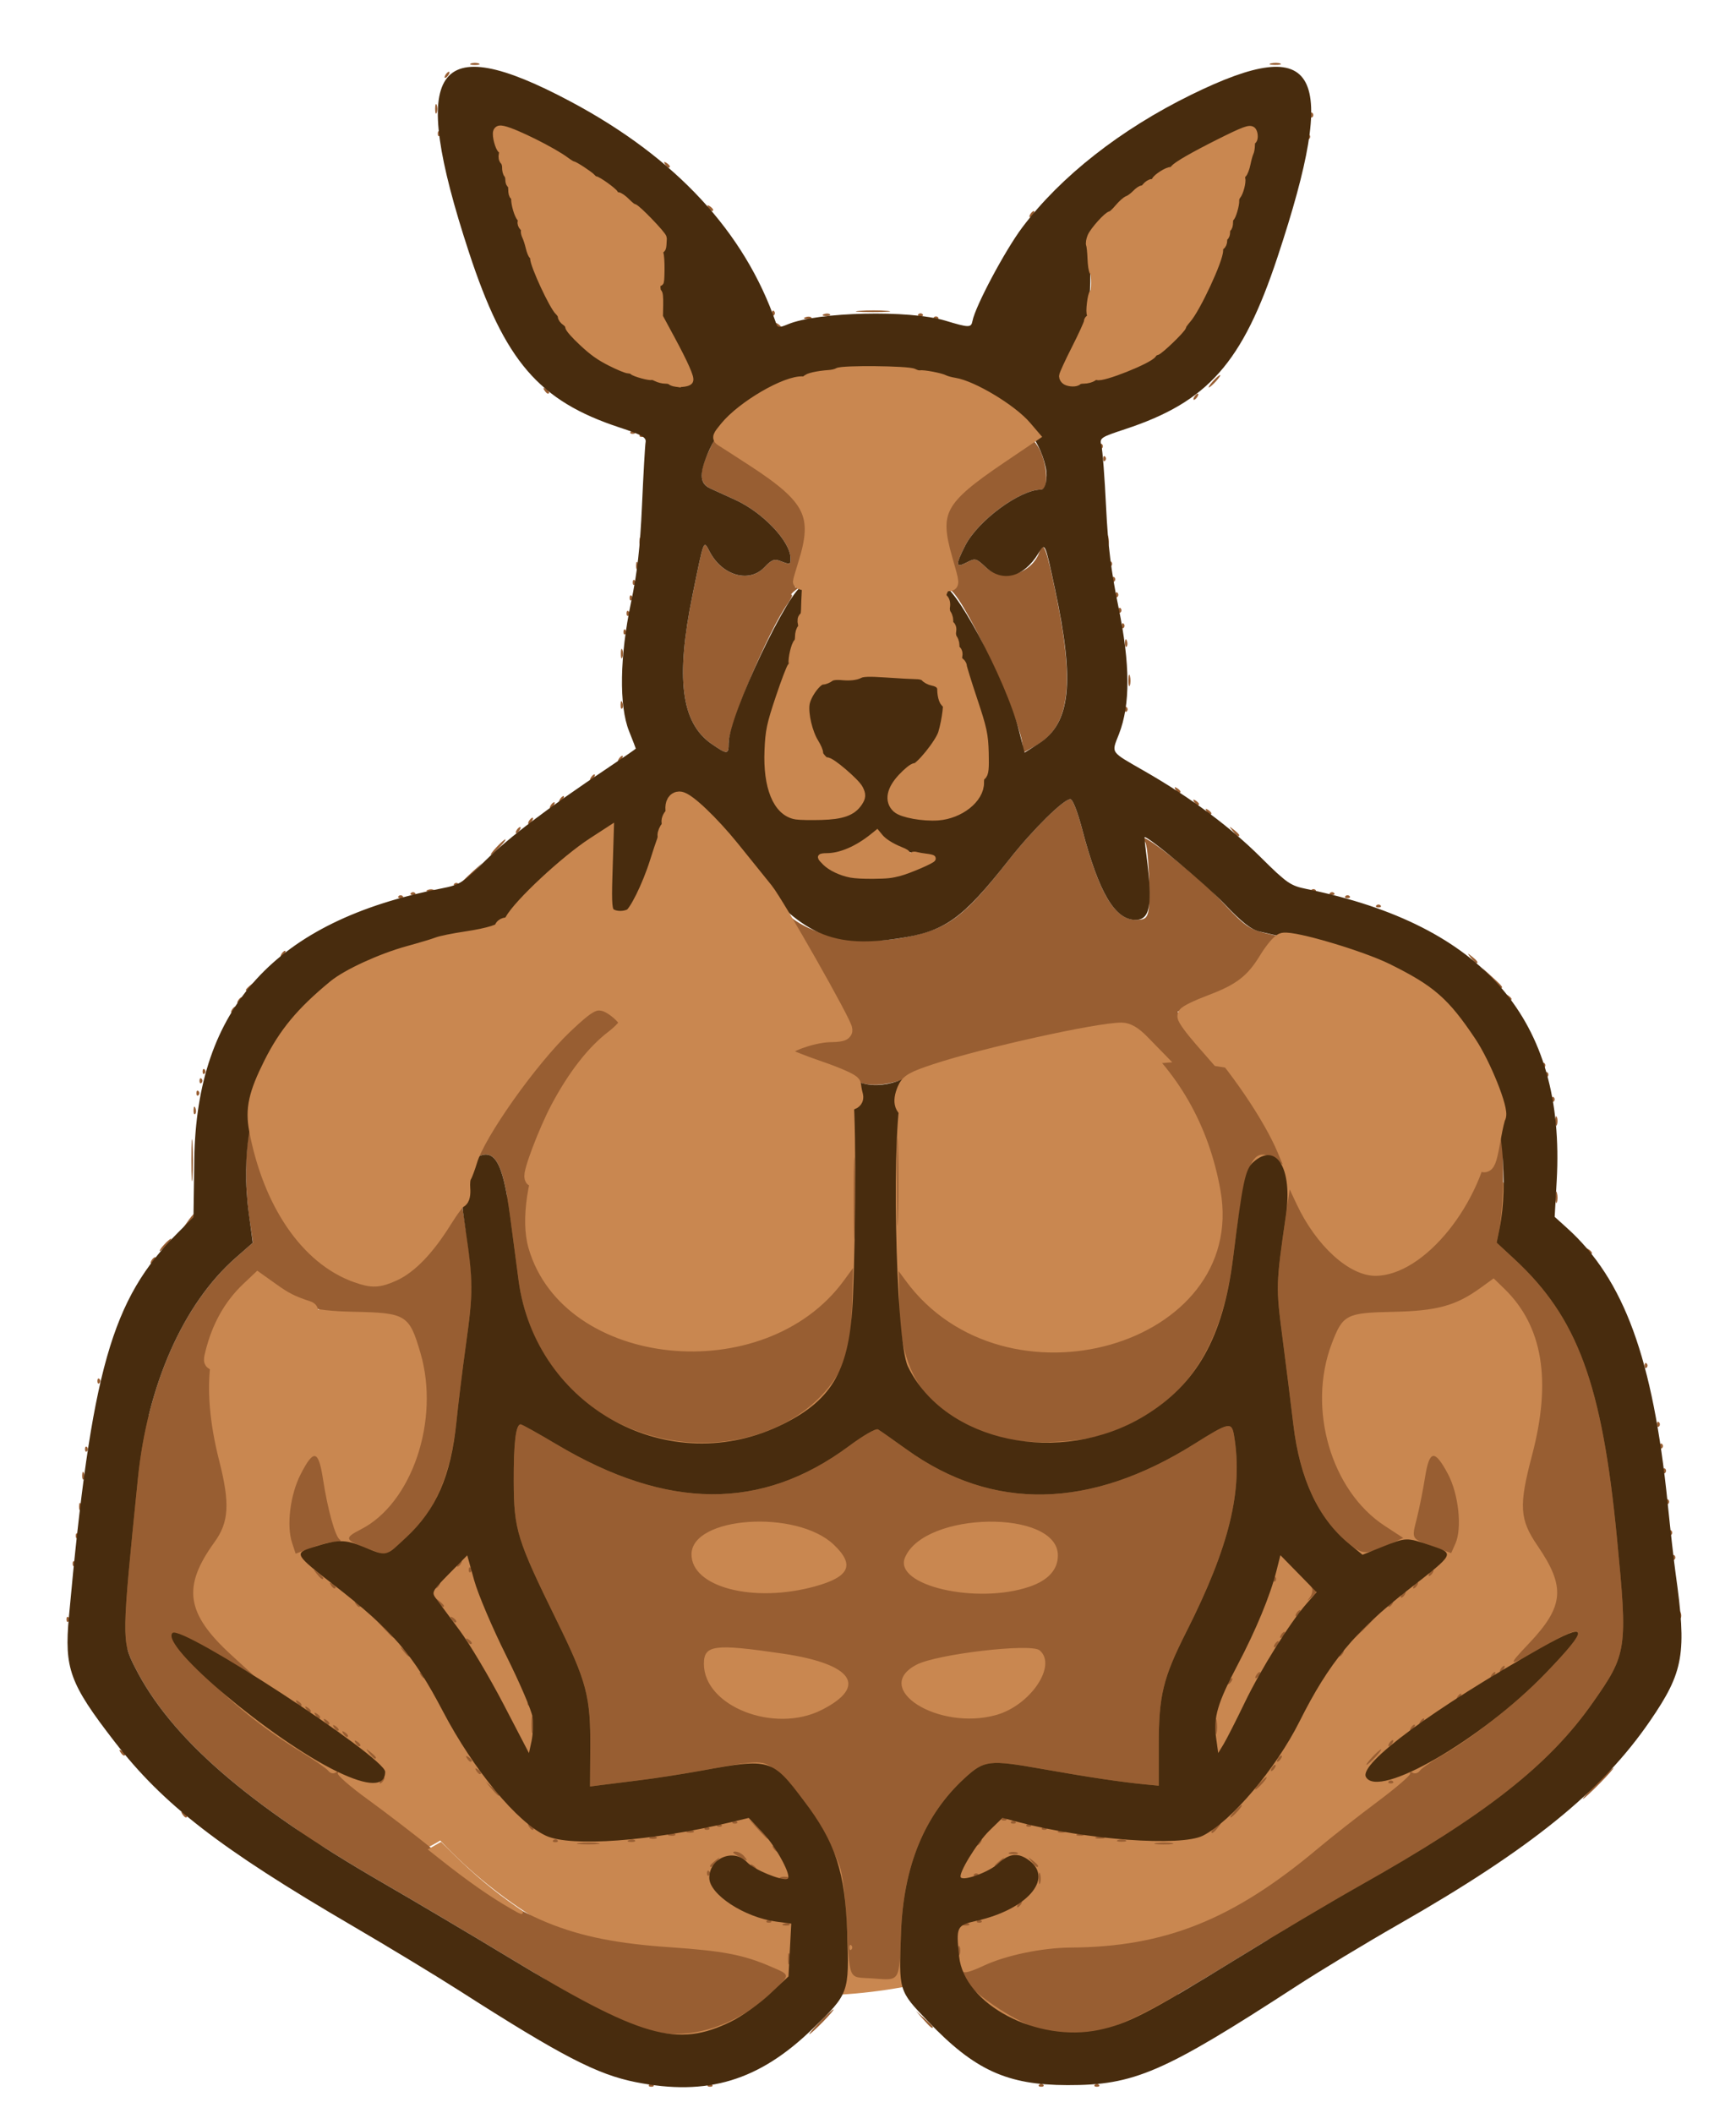
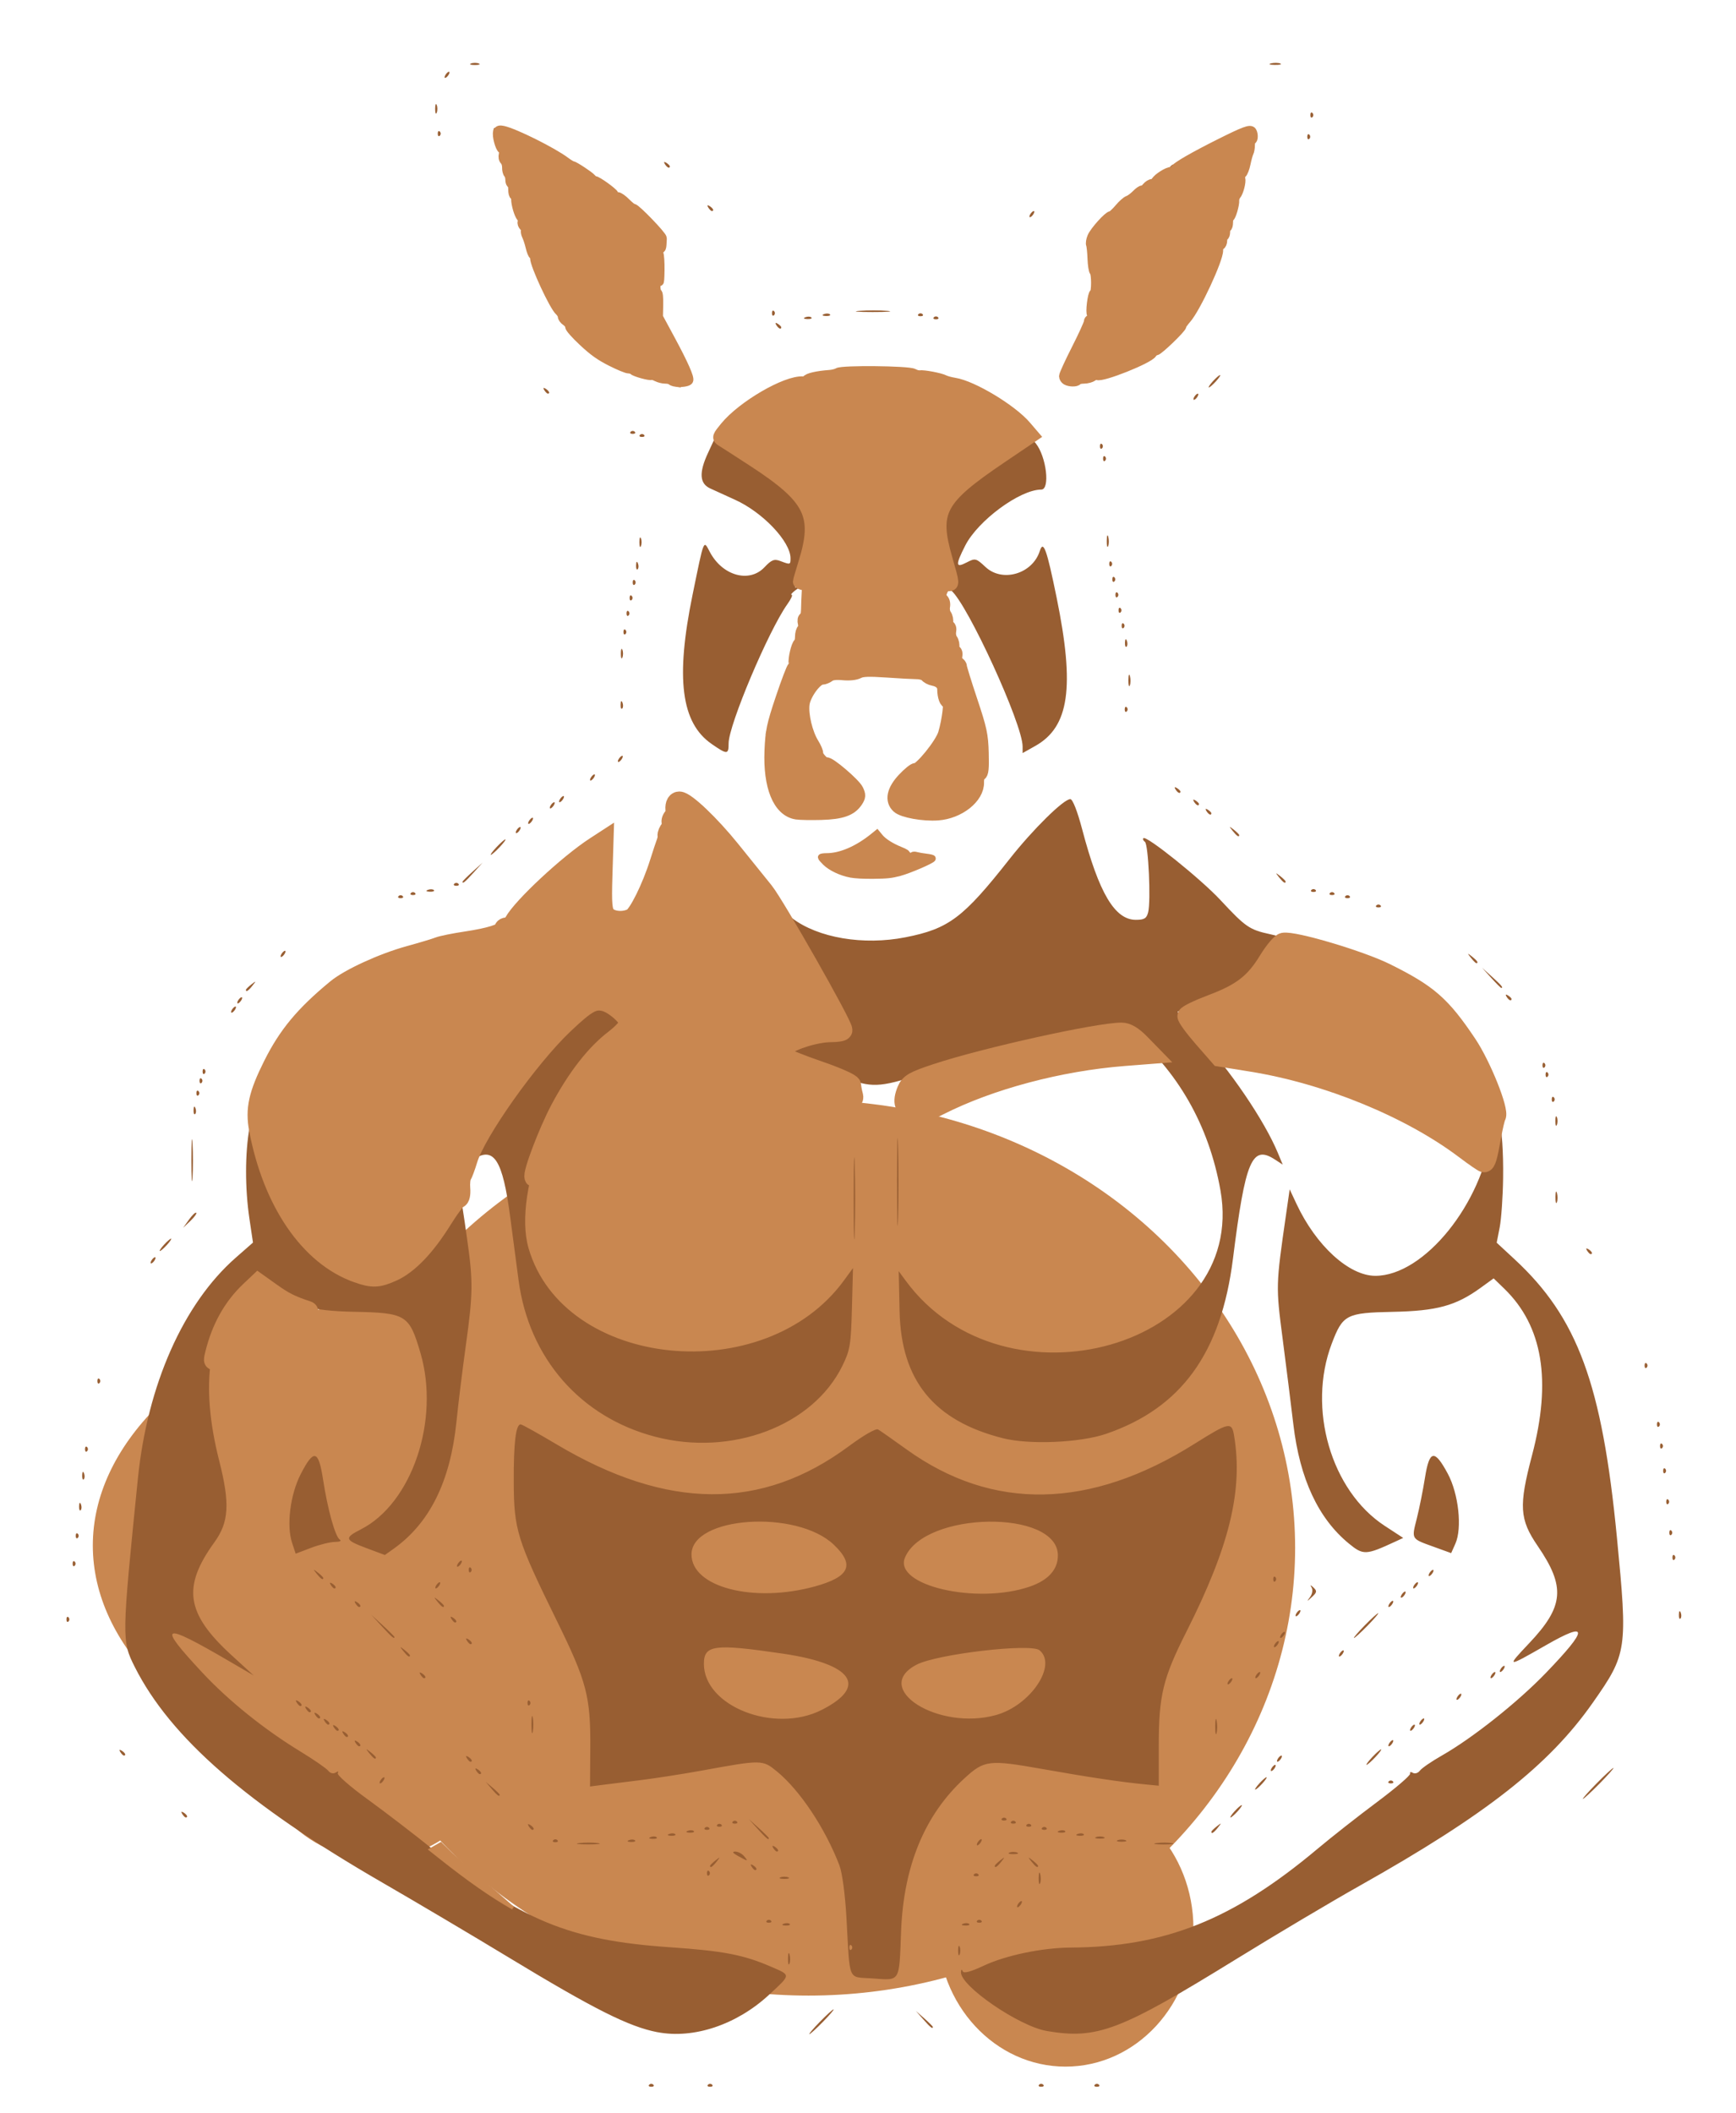
<svg xmlns="http://www.w3.org/2000/svg" xmlns:ns1="http://www.inkscape.org/namespaces/inkscape" xmlns:ns2="http://sodipodi.sourceforge.net/DTD/sodipodi-0.dtd" width="179.34mm" height="218.245mm" viewBox="0 0 179.34 218.245" version="1.1" id="svg1" xml:space="preserve" ns1:version="1.4.2 (ebf0e940d0, 2025-05-08)" ns2:docname="jacked_roo.svg">
  <ns2:namedview id="namedview1" pagecolor="#ffffff" bordercolor="#000000" borderopacity="0.25" ns1:showpageshadow="2" ns1:pageopacity="0.0" ns1:pagecheckerboard="0" ns1:deskcolor="#d1d1d1" ns1:document-units="mm" ns1:zoom="0.44010382" ns1:cx="547.59806" ns1:cy="369.23106" ns1:window-width="1261" ns1:window-height="1390" ns1:window-x="0" ns1:window-y="0" ns1:window-maximized="1" ns1:current-layer="g30" />
  <defs id="defs1" />
  <g ns1:label="Layer 1" ns1:groupmode="layer" id="layer1">
    <g id="g30" transform="translate(13.391,22.743)" style="display:inline">
      <ellipse style="display:inline;fill:#c98750;fill-opacity:1;stroke-width:0.31" id="path34-7" cx="96.686" cy="176.404" rx="13.21" ry="14.284" />
-       <ellipse style="display:inline;fill:#c98750;fill-opacity:1;stroke-width:0.31" id="path34-7-3" cx="55.227" cy="176.387" rx="13.21" ry="14.284" />
      <ellipse style="display:inline;fill:#c98750;fill-opacity:1;stroke-width:0.31" id="path34-7-3-2" cx="25.473" cy="154.972" rx="13.21" ry="14.284" />
-       <ellipse style="fill:#c98750;fill-opacity:1;stroke-width:1.087" id="path34-2" cx="106.745" cy="132.424" rx="50.271" ry="46.238" />
      <ellipse style="display:inline;fill:#c98750;fill-opacity:1;stroke-width:1.087" id="path34-2-6" cx="70.133" cy="137.115" rx="50.271" ry="46.238" />
      <ellipse style="fill:#c98750;fill-opacity:1;stroke-width:0.849" id="path34-2-0" cx="45.659" cy="136.868" rx="49.461" ry="28.69" />
      <path style="display:inline;fill:#985e32;stroke-width:3.387" d="m 53.677,192.556 c 0.117,-0.117 0.309,-0.117 0.426,0 0.117,0.117 0.02,0.213 -0.213,0.213 -0.234,0 -0.33,-0.096 -0.213,-0.213 z m 6.074,0 c 0.117,-0.117 0.309,-0.117 0.426,0 0.117,0.117 0.02,0.213 -0.213,0.213 -0.234,0 -0.33,-0.096 -0.213,-0.213 z m 34.205,0 c 0.117,-0.117 0.309,-0.117 0.426,0 0.117,0.117 0.02,0.213 -0.213,0.213 -0.234,0 -0.33,-0.096 -0.213,-0.213 z m 5.754,0 c 0.117,-0.117 0.309,-0.117 0.426,0 0.117,0.117 0.02,0.213 -0.213,0.213 -0.234,0 -0.33,-0.096 -0.213,-0.213 z m -45.18,-5.422 c -2.957,-0.57 -6.525,-2.363 -15.391,-7.734 -3.754,-2.274 -9.631,-5.755 -13.06,-7.735 -13.932,-8.046 -21.875,-14.964 -25.546,-22.25 -1.358,-2.695 -1.354,-2.94 0.32,-19.46 C 1.833,120.285 5.553,111.892 10.961,107.148 l 1.782,-1.563 -0.365,-2.454 c -0.468,-3.149 -0.465,-6.77 0.01,-9.434 l 0.375,-2.104 0.589,2.956 c 1.031,5.178 3.219,9.301 6.309,11.888 5.141,4.304 8.862,3.222 12.985,-3.779 1.594,-2.706 1.441,-2.883 2.219,2.562 0.628,4.395 0.612,5.638 -0.137,11.021 -0.342,2.458 -0.777,5.998 -0.967,7.866 -0.624,6.13 -2.758,10.444 -6.479,13.093 l -0.915,0.651 -1.902,-0.711 c -2.259,-0.845 -2.319,-1.047 -0.57,-1.94 5.278,-2.693 8.182,-11.295 6.149,-18.216 -1.161,-3.954 -1.471,-4.144 -6.919,-4.253 -4.365,-0.087 -6.356,-0.661 -8.663,-2.497 l -1.228,-0.977 -1.427,1.397 c -3.679,3.602 -4.557,9.598 -2.554,17.461 1.124,4.415 1.011,6.342 -0.495,8.42 -3.34,4.61 -2.931,7.354 1.732,11.628 l 2.322,2.128 -2.557,-1.492 c -7.007,-4.087 -7.479,-3.871 -2.705,1.239 2.685,2.874 6.371,5.837 10.058,8.084 1.407,0.857 2.715,1.76 2.908,2.007 0.21,0.268 0.519,0.345 0.769,0.19 0.254,-0.157 0.34,-0.132 0.219,0.063 -0.109,0.177 1.271,1.386 3.067,2.687 1.796,1.301 4.848,3.642 6.782,5.201 9.078,7.32 14.071,9.38 24.469,10.091 5.514,0.377 7.593,0.777 10.43,2.004 2.091,0.904 2.1,0.777 -0.207,2.912 -3.331,3.084 -7.782,4.573 -11.515,3.853 z M 71.312,186.056 c 0.687,-0.703 1.321,-1.279 1.408,-1.279 0.088,0 -0.402,0.575 -1.089,1.279 -0.687,0.703 -1.321,1.279 -1.408,1.279 -0.088,0 0.402,-0.575 1.089,-1.279 z m 23.436,0.951 c -2.855,-0.482 -8.942,-4.655 -8.865,-6.078 0.017,-0.289 0.083,-0.324 0.178,-0.093 0.104,0.256 0.801,0.071 2.201,-0.584 2.27,-1.062 6.011,-1.839 8.944,-1.858 9.745,-0.061 16.786,-2.876 25.51,-10.197 1.441,-1.21 4.203,-3.38 6.137,-4.823 1.934,-1.443 3.477,-2.767 3.429,-2.941 -0.048,-0.174 0.081,-0.213 0.288,-0.085 0.207,0.128 0.534,0.024 0.727,-0.233 0.193,-0.256 1.211,-0.955 2.262,-1.552 3.17,-1.803 7.835,-5.506 10.757,-8.54 4.418,-4.586 4.415,-5.389 -0.01,-2.852 -4.07,2.333 -4.126,2.326 -1.728,-0.206 3.604,-3.807 3.781,-5.817 0.885,-10.047 -1.881,-2.748 -1.968,-4.128 -0.586,-9.36 2.042,-7.732 1.105,-13.364 -2.864,-17.21 l -1.101,-1.067 -1.348,0.977 c -2.559,1.854 -4.51,2.387 -9.075,2.48 -4.806,0.098 -5.163,0.285 -6.303,3.285 -2.543,6.695 -0.072,15.193 5.472,18.815 l 1.912,1.249 -0.878,0.407 c -2.976,1.378 -3.254,1.389 -4.732,0.177 -3.163,-2.592 -5.076,-6.692 -5.739,-12.305 -0.239,-2.024 -0.738,-6.007 -1.108,-8.851 -0.706,-5.425 -0.704,-5.508 0.349,-12.801 l 0.379,-2.628 0.707,1.509 c 2.026,4.322 5.429,7.423 8.146,7.423 5.029,0 11.079,-7.482 11.998,-14.838 0.494,-3.95 1.274,-0.839 1.197,4.769 -0.027,1.934 -0.187,4.221 -0.356,5.082 l -0.307,1.565 1.842,1.706 c 6.519,6.035 9.044,12.894 10.578,28.729 1.124,11.61 1.066,12.005 -2.512,17.102 -4.519,6.436 -11.037,11.55 -24.038,18.861 -2.901,1.631 -8.639,5.04 -12.751,7.574 -12.079,7.445 -14.383,8.32 -19.596,7.441 z m -12.751,-1.191 -0.775,-0.879 0.879,0.775 c 0.484,0.426 0.879,0.822 0.879,0.879 0,0.251 -0.259,0.047 -0.983,-0.775 z m -5.25,-4.236 c -2.606,-0.186 -2.317,0.484 -2.693,-6.234 -0.138,-2.454 -0.438,-4.689 -0.733,-5.457 -1.472,-3.828 -4.069,-7.729 -6.446,-9.681 -1.492,-1.225 -1.558,-1.226 -7.709,-0.104 -1.934,0.353 -4.811,0.801 -6.393,0.997 -1.582,0.195 -3.402,0.423 -4.044,0.506 l -1.167,0.15 0.027,-3.915 c 0.039,-5.378 -0.355,-6.884 -3.449,-13.185 -4.131,-8.413 -4.441,-9.41 -4.459,-14.385 -0.014,-4.013 0.215,-5.914 0.715,-5.914 0.131,0 1.801,0.929 3.71,2.065 11.441,6.806 21.188,6.868 30.191,0.193 1.528,-1.133 2.801,-1.863 3.024,-1.733 0.212,0.123 1.536,1.052 2.942,2.063 8.892,6.395 18.947,6.203 29.732,-0.569 3.611,-2.267 3.86,-2.317 4.106,-0.828 0.93,5.628 -0.482,11.421 -4.93,20.227 -2.423,4.797 -2.855,6.575 -2.855,11.752 v 4.148 l -1.359,-0.131 c -2.556,-0.247 -5.835,-0.737 -10.645,-1.59 -5.535,-0.982 -6.012,-0.926 -8.047,0.937 -4.123,3.775 -6.312,9.055 -6.57,15.848 -0.202,5.302 -0.046,5.047 -2.949,4.84 z m -2.184,-3.41 c -0.117,-0.117 -0.213,-0.02 -0.213,0.213 0,0.234 0.096,0.33 0.213,0.213 0.117,-0.117 0.117,-0.309 0,-0.426 z m -3.068,-24.321 c 4.819,-2.442 3.216,-4.751 -4.039,-5.816 -7.065,-1.037 -8.13,-0.899 -8.13,1.057 0,4.389 7.28,7.237 12.169,4.759 z m 18.01,0.529 c 3.561,-0.989 6.355,-5.147 4.495,-6.69 -0.895,-0.743 -10.569,0.387 -12.687,1.482 -4.741,2.452 2.207,6.869 8.192,5.208 z m -18.707,-13.284 c 3.591,-0.989 4.146,-2.217 1.947,-4.309 -3.857,-3.669 -14.699,-2.926 -14.699,1.007 0,3.389 6.409,5.048 12.752,3.302 z m 22.165,0.03 c 1.93,-0.658 2.932,-1.761 2.932,-3.229 0,-4.789 -13.804,-4.586 -15.8,0.232 -1.187,2.866 7.389,4.864 12.868,2.997 z m -24.945,38.38 c 0.006,-0.527 0.078,-0.705 0.159,-0.393 0.081,0.311 0.076,0.743 -0.014,0.959 -0.088,0.216 -0.154,-0.038 -0.147,-0.566 z m 17.57,-0.799 c 0,-0.44 0.072,-0.619 0.161,-0.4 0.089,0.22 0.089,0.579 0,0.799 -0.089,0.22 -0.161,0.04 -0.161,-0.4 z m -18.012,-2.776 c 0.231,-0.092 0.506,-0.081 0.613,0.024 0.106,0.106 -0.083,0.182 -0.42,0.168 -0.372,-0.017 -0.448,-0.091 -0.193,-0.193 z m 18.541,0 c 0.231,-0.092 0.506,-0.081 0.613,0.024 0.106,0.106 -0.083,0.182 -0.42,0.168 -0.372,-0.017 -0.448,-0.091 -0.193,-0.193 z M 65.824,175.615 c 0.117,-0.117 0.309,-0.117 0.426,0 0.117,0.117 0.02,0.213 -0.213,0.213 -0.234,0 -0.33,-0.096 -0.213,-0.213 z m 21.737,0 c 0.117,-0.117 0.309,-0.117 0.426,0 0.117,0.117 0.02,0.213 -0.213,0.213 -0.234,0 -0.33,-0.096 -0.213,-0.213 z m 4.209,-1.705 c 0.109,-0.176 0.27,-0.32 0.357,-0.32 0.088,0 0.071,0.144 -0.038,0.32 -0.109,0.176 -0.27,0.32 -0.357,0.32 -0.088,0 -0.071,-0.144 0.038,-0.32 z m 2.14,-2.717 c 0.007,-0.527 0.078,-0.705 0.159,-0.393 0.081,0.311 0.076,0.743 -0.013,0.959 -0.087,0.216 -0.154,-0.038 -0.147,-0.566 z m -26.675,-0.052 c 0.22,-0.089 0.579,-0.089 0.799,0 0.22,0.089 0.04,0.161 -0.4,0.161 -0.44,0 -0.619,-0.072 -0.4,-0.161 z m -7.592,-0.428 c 0,-0.234 0.096,-0.33 0.213,-0.213 0.117,0.117 0.117,0.309 0,0.426 -0.117,0.117 -0.213,0.02 -0.213,-0.213 z m 27.598,0.107 c 0.117,-0.117 0.309,-0.117 0.426,0 0.117,0.117 0.02,0.213 -0.213,0.213 -0.234,0 -0.33,-0.096 -0.213,-0.213 z m -22.993,-0.795 c -0.141,-0.229 -0.088,-0.282 0.141,-0.141 0.369,0.228 0.495,0.51 0.228,0.51 -0.078,0 -0.244,-0.166 -0.369,-0.369 z m -4.285,-0.071 c 0,-0.066 0.252,-0.318 0.559,-0.559 0.507,-0.398 0.518,-0.386 0.121,0.121 -0.418,0.532 -0.68,0.702 -0.68,0.439 z m 29.409,0 c 0,-0.066 0.252,-0.318 0.559,-0.559 0.507,-0.398 0.518,-0.386 0.121,0.121 -0.418,0.532 -0.68,0.702 -0.68,0.439 z m 3.795,-0.439 c -0.398,-0.507 -0.386,-0.518 0.121,-0.121 0.308,0.241 0.559,0.493 0.559,0.559 0,0.263 -0.263,0.094 -0.68,-0.439 z m -30.328,-0.586 c -0.537,-0.298 -0.629,-0.445 -0.279,-0.448 0.286,-0.002 0.699,0.211 0.918,0.475 0.467,0.562 0.419,0.56 -0.639,-0.027 z m 28.051,-0.345 c 0.22,-0.089 0.579,-0.089 0.799,0 0.22,0.089 0.04,0.161 -0.4,0.161 -0.44,0 -0.619,-0.072 -0.4,-0.161 z M 66.486,168.106 c -0.141,-0.229 -0.088,-0.282 0.141,-0.141 0.368,0.228 0.495,0.51 0.228,0.51 -0.078,0 -0.244,-0.166 -0.369,-0.369 z m -20.023,-0.502 c 0.575,-0.071 1.438,-0.07 1.918,0.003 0.48,0.073 0.01,0.131 -1.045,0.129 -1.055,-0.002 -1.448,-0.061 -0.873,-0.133 z m 41.152,-0.088 c 0.109,-0.176 0.27,-0.32 0.357,-0.32 0.088,0 0.071,0.144 -0.038,0.32 -0.109,0.176 -0.27,0.32 -0.357,0.32 -0.088,0 -0.071,-0.144 0.038,-0.32 z m 18.465,0.09 c 0.486,-0.073 1.205,-0.071 1.598,0.003 0.393,0.076 -0.003,0.136 -0.883,0.134 -0.879,-0.002 -1.201,-0.064 -0.715,-0.138 z m -62.313,-0.303 c 0.117,-0.117 0.309,-0.117 0.426,0 0.117,0.117 0.02,0.213 -0.213,0.213 -0.234,0 -0.33,-0.096 -0.213,-0.213 z m 7.825,-0.007 c 0.231,-0.092 0.506,-0.081 0.613,0.024 0.106,0.106 -0.083,0.182 -0.42,0.168 -0.372,-0.017 -0.448,-0.091 -0.193,-0.193 z m 50.488,0.007 c 0.22,-0.089 0.579,-0.089 0.799,0 0.22,0.089 0.04,0.161 -0.4,0.161 -0.44,0 -0.619,-0.072 -0.4,-0.161 z M 53.83,166.977 c 0.231,-0.092 0.506,-0.081 0.613,0.024 0.106,0.106 -0.083,0.182 -0.42,0.168 -0.372,-0.017 -0.448,-0.091 -0.193,-0.193 z m 11.068,-0.821 -0.939,-1.039 1.039,0.939 c 0.571,0.516 1.039,0.984 1.039,1.039 0,0.247 -0.264,0.03 -1.139,-0.939 z m 34.944,0.827 c 0.22,-0.089 0.579,-0.089 0.799,0 0.22,0.089 0.04,0.161 -0.4,0.161 -0.44,0 -0.619,-0.072 -0.4,-0.161 z m -44.094,-0.326 c 0.231,-0.092 0.506,-0.081 0.613,0.024 0.106,0.106 -0.083,0.182 -0.42,0.168 -0.372,-0.017 -0.448,-0.091 -0.193,-0.193 z m 42.196,0 c 0.231,-0.092 0.506,-0.081 0.613,0.024 0.106,0.106 -0.083,0.182 -0.42,0.168 -0.372,-0.017 -0.448,-0.091 -0.193,-0.193 z m -40.278,-0.32 c 0.231,-0.092 0.506,-0.081 0.613,0.024 0.106,0.106 -0.083,0.182 -0.42,0.168 -0.372,-0.017 -0.448,-0.091 -0.193,-0.193 z m 38.36,0 c 0.231,-0.092 0.506,-0.081 0.613,0.024 0.106,0.106 -0.083,0.182 -0.42,0.168 -0.372,-0.017 -0.448,-0.091 -0.193,-0.193 z m 15.724,0.098 c 0,-0.066 0.252,-0.318 0.559,-0.559 0.507,-0.398 0.518,-0.386 0.121,0.121 -0.418,0.532 -0.68,0.702 -0.68,0.439 z m -70.517,-0.568 c -0.141,-0.229 -0.088,-0.282 0.141,-0.141 0.369,0.228 0.495,0.51 0.228,0.51 -0.078,0 -0.244,-0.166 -0.369,-0.369 z m 18.198,0.156 c 0.117,-0.117 0.309,-0.117 0.426,0 0.117,0.117 0.02,0.213 -0.213,0.213 -0.234,0 -0.33,-0.096 -0.213,-0.213 z m 34.844,0 c 0.117,-0.117 0.309,-0.117 0.426,0 0.117,0.117 0.02,0.213 -0.213,0.213 -0.234,0 -0.33,-0.096 -0.213,-0.213 z M 60.71,165.703 c 0.117,-0.117 0.309,-0.117 0.426,0 0.117,0.117 0.02,0.213 -0.213,0.213 -0.234,0 -0.33,-0.096 -0.213,-0.213 z m 31.967,0 c 0.117,-0.117 0.309,-0.117 0.426,0 0.117,0.117 0.02,0.213 -0.213,0.213 -0.234,0 -0.33,-0.096 -0.213,-0.213 z m -30.368,-0.32 c 0.117,-0.117 0.309,-0.117 0.426,0 0.117,0.117 0.02,0.213 -0.213,0.213 -0.234,0 -0.33,-0.096 -0.213,-0.213 z m 28.77,0 c 0.117,-0.117 0.309,-0.117 0.426,0 0.117,0.117 0.02,0.213 -0.213,0.213 -0.234,0 -0.33,-0.096 -0.213,-0.213 z m -0.959,-0.32 c 0.117,-0.117 0.309,-0.117 0.426,0 0.117,0.117 0.02,0.213 -0.213,0.213 -0.234,0 -0.33,-0.096 -0.213,-0.213 z M 5.43,164.588 c -0.141,-0.229 -0.088,-0.282 0.141,-0.141 0.369,0.228 0.495,0.51 0.228,0.51 -0.078,0 -0.244,-0.166 -0.369,-0.369 z M 114.148,164.318 c 0.318,-0.352 0.651,-0.639 0.738,-0.639 0.088,0 -0.101,0.288 -0.419,0.639 -0.318,0.352 -0.65,0.639 -0.738,0.639 -0.088,0 0.101,-0.288 0.419,-0.639 z m 37.401,-2.877 c 0.866,-0.879 1.646,-1.598 1.734,-1.598 0.088,0 -0.549,0.719 -1.414,1.598 -0.866,0.879 -1.646,1.598 -1.734,1.598 -0.088,0 0.549,-0.719 1.414,-1.598 z m -114.152,0.559 -0.609,-0.719 0.719,0.609 c 0.396,0.335 0.719,0.659 0.719,0.719 0,0.256 -0.257,0.067 -0.83,-0.609 z m 79.308,-0.559 c 0.318,-0.352 0.651,-0.639 0.738,-0.639 0.088,0 -0.101,0.288 -0.419,0.639 -0.318,0.352 -0.65,0.639 -0.738,0.639 -0.088,0 0.101,-0.288 0.419,-0.639 z M 25.919,161.121 c 0.109,-0.176 0.27,-0.32 0.357,-0.32 0.088,0 0.071,0.144 -0.038,0.32 -0.109,0.176 -0.27,0.32 -0.357,0.32 -0.088,0 -0.071,-0.144 0.038,-0.32 z m 104.159,0.107 c 0.117,-0.117 0.309,-0.117 0.426,0 0.117,0.117 0.02,0.213 -0.213,0.213 -0.234,0 -0.33,-0.096 -0.213,-0.213 z m -94.279,-1.115 c -0.141,-0.229 -0.088,-0.282 0.141,-0.141 0.368,0.228 0.495,0.51 0.228,0.51 -0.078,0 -0.244,-0.166 -0.369,-0.369 z m 82.185,-0.27 c 0.109,-0.176 0.27,-0.32 0.357,-0.32 0.088,0 0.071,0.144 -0.038,0.32 -0.109,0.176 -0.27,0.32 -0.357,0.32 -0.088,0 -0.071,-0.144 0.038,-0.32 z m 10.389,-1.119 c 0.413,-0.44 0.823,-0.799 0.911,-0.799 0.088,0 -0.178,0.36 -0.591,0.799 -0.413,0.44 -0.823,0.799 -0.911,0.799 -0.088,0 0.178,-0.36 0.591,-0.799 z m -93.534,0.11 c -0.141,-0.229 -0.088,-0.282 0.141,-0.141 0.368,0.228 0.495,0.51 0.228,0.51 -0.078,0 -0.244,-0.166 -0.369,-0.369 z m 83.784,0.05 c 0.109,-0.176 0.27,-0.32 0.357,-0.32 0.088,0 0.071,0.144 -0.038,0.32 -0.109,0.176 -0.27,0.32 -0.357,0.32 -0.088,0 -0.071,-0.144 0.038,-0.32 z M 24.759,158.324 c -0.398,-0.507 -0.386,-0.518 0.121,-0.121 0.308,0.241 0.559,0.493 0.559,0.559 0,0.263 -0.263,0.094 -0.68,-0.439 z m -25.723,-0.129 c -0.141,-0.229 -0.088,-0.282 0.141,-0.141 0.368,0.228 0.495,0.51 0.228,0.51 -0.078,0 -0.244,-0.166 -0.369,-0.369 z m 24.295,-0.959 c -0.141,-0.229 -0.088,-0.282 0.141,-0.141 0.369,0.228 0.495,0.51 0.228,0.51 -0.078,0 -0.244,-0.166 -0.369,-0.369 z m 106.8,0.05 c 0.109,-0.176 0.27,-0.32 0.357,-0.32 0.088,0 0.071,0.144 -0.038,0.32 -0.109,0.176 -0.27,0.32 -0.357,0.32 -0.088,0 -0.071,-0.144 0.038,-0.32 z M 22.053,156.277 c -0.141,-0.229 -0.088,-0.282 0.141,-0.141 0.368,0.228 0.495,0.51 0.228,0.51 -0.078,0 -0.244,-0.166 -0.369,-0.369 z m 19.458,-0.91 c 0,-0.791 0.062,-1.115 0.139,-0.719 0.076,0.396 0.076,1.043 0,1.438 -0.076,0.396 -0.139,0.072 -0.139,-0.719 z m 70.64,0.16 c 0.003,-0.703 0.069,-0.953 0.146,-0.556 0.076,0.398 0.073,0.973 -0.007,1.279 -0.08,0.306 -0.143,-0.02 -0.139,-0.723 z m -91.057,0.11 c -0.141,-0.229 -0.088,-0.282 0.141,-0.141 0.368,0.228 0.495,0.51 0.228,0.51 -0.078,0 -0.244,-0.166 -0.369,-0.369 z m 111.275,0.05 c 0.109,-0.176 0.27,-0.32 0.357,-0.32 0.088,0 0.071,0.144 -0.038,0.32 -0.109,0.176 -0.27,0.32 -0.357,0.32 -0.088,0 -0.071,-0.144 0.038,-0.32 z M 20.135,154.998 c -0.141,-0.229 -0.088,-0.282 0.141,-0.141 0.368,0.228 0.495,0.51 0.228,0.51 -0.078,0 -0.244,-0.166 -0.369,-0.369 z m 113.193,0.05 c 0.109,-0.176 0.27,-0.32 0.357,-0.32 0.088,0 0.071,0.144 -0.038,0.32 -0.109,0.176 -0.27,0.32 -0.357,0.32 -0.088,0 -0.071,-0.144 0.038,-0.32 z m -114.152,-0.689 c -0.141,-0.229 -0.088,-0.282 0.141,-0.141 0.368,0.228 0.495,0.51 0.228,0.51 -0.078,0 -0.244,-0.166 -0.369,-0.369 z m -0.959,-0.639 c -0.141,-0.229 -0.088,-0.282 0.141,-0.141 0.368,0.228 0.495,0.51 0.228,0.51 -0.078,0 -0.244,-0.166 -0.369,-0.369 z m -0.959,-0.639 c -0.141,-0.229 -0.088,-0.282 0.141,-0.141 0.368,0.228 0.495,0.51 0.228,0.51 -0.078,0 -0.244,-0.166 -0.369,-0.369 z m 23.846,0.05 c 0,-0.234 0.096,-0.33 0.213,-0.213 0.117,0.117 0.117,0.309 0,0.426 -0.117,0.117 -0.213,0.02 -0.213,-0.213 z m 96.06,-0.639 c 0.109,-0.176 0.27,-0.32 0.357,-0.32 0.088,0 0.071,0.144 -0.038,0.32 -0.109,0.176 -0.27,0.32 -0.357,0.32 -0.088,0 -0.071,-0.144 0.038,-0.32 z m -23.655,-1.598 c 0.109,-0.176 0.27,-0.32 0.357,-0.32 0.088,0 0.071,0.144 -0.038,0.32 -0.109,0.176 -0.27,0.32 -0.357,0.32 -0.088,0 -0.071,-0.144 0.038,-0.32 z m -83.464,-0.689 c -0.141,-0.229 -0.088,-0.282 0.141,-0.141 0.368,0.228 0.495,0.51 0.228,0.51 -0.078,0 -0.244,-0.166 -0.369,-0.369 z m 86.341,0.05 c 0.109,-0.176 0.27,-0.32 0.357,-0.32 0.088,0 0.071,0.144 -0.038,0.32 -0.109,0.176 -0.27,0.32 -0.357,0.32 -0.088,0 -0.071,-0.144 0.038,-0.32 z m 24.295,0 c 0.109,-0.176 0.27,-0.32 0.357,-0.32 0.088,0 0.071,0.144 -0.038,0.32 -0.109,0.176 -0.27,0.32 -0.357,0.32 -0.088,0 -0.071,-0.144 0.038,-0.32 z m 0.959,-0.639 c 0.109,-0.176 0.27,-0.32 0.357,-0.32 0.088,0 0.071,0.144 -0.038,0.32 -0.109,0.176 -0.27,0.32 -0.357,0.32 -0.088,0 -0.071,-0.144 0.038,-0.32 z m -113.363,-1.838 c -0.398,-0.507 -0.386,-0.518 0.121,-0.121 0.308,0.241 0.559,0.493 0.559,0.559 0,0.263 -0.263,0.094 -0.68,-0.439 z m 96.74,0.24 c 0.109,-0.176 0.27,-0.32 0.357,-0.32 0.088,0 0.071,0.144 -0.038,0.32 -0.109,0.176 -0.27,0.32 -0.357,0.32 -0.088,0 -0.071,-0.144 0.038,-0.32 z m -6.713,-0.959 c 0.109,-0.176 0.27,-0.32 0.357,-0.32 0.088,0 0.071,0.144 -0.038,0.32 -0.109,0.176 -0.27,0.32 -0.357,0.32 -0.088,0 -0.071,-0.144 0.038,-0.32 z m -83.464,-0.369 c -0.141,-0.229 -0.088,-0.282 0.141,-0.141 0.368,0.228 0.495,0.51 0.228,0.51 -0.078,0 -0.244,-0.166 -0.369,-0.369 z m -8.778,-1.469 -1.102,-1.199 1.199,1.102 c 0.659,0.606 1.199,1.145 1.199,1.199 0,0.244 -0.271,0.013 -1.296,-1.102 z m 92.881,0.879 c 0.109,-0.176 0.27,-0.32 0.357,-0.32 0.088,0 0.071,0.144 -0.038,0.32 -0.109,0.176 -0.27,0.32 -0.357,0.32 -0.088,0 -0.071,-0.144 0.038,-0.32 z m 8.631,-0.959 c 0.687,-0.703 1.321,-1.279 1.408,-1.279 0.088,0 -0.402,0.575 -1.089,1.279 -0.687,0.703 -1.321,1.279 -1.408,1.279 -0.088,0 0.402,-0.575 1.089,-1.279 z M -6.527,144.499 c 0,-0.234 0.096,-0.33 0.213,-0.213 0.117,0.117 0.117,0.309 0,0.426 -0.117,0.117 -0.213,0.02 -0.213,-0.213 z m 39.768,-0.05 c -0.141,-0.229 -0.088,-0.282 0.141,-0.141 0.369,0.228 0.495,0.51 0.228,0.51 -0.078,0 -0.244,-0.166 -0.369,-0.369 z m 126.804,-0.457 c 0.017,-0.372 0.091,-0.448 0.193,-0.193 0.092,0.231 0.081,0.506 -0.024,0.613 -0.106,0.106 -0.182,-0.083 -0.168,-0.42 z m -39.504,-0.133 c 0.109,-0.176 0.27,-0.32 0.357,-0.32 0.088,0 0.071,0.144 -0.038,0.32 -0.109,0.176 -0.27,0.32 -0.357,0.32 -0.088,0 -0.071,-0.144 0.038,-0.32 z m -97.21,-1.008 c -0.141,-0.229 -0.088,-0.282 0.141,-0.141 0.369,0.228 0.495,0.51 0.228,0.51 -0.078,0 -0.244,-0.166 -0.369,-0.369 z m 8.461,-0.19 c -0.398,-0.507 -0.386,-0.518 0.121,-0.121 0.308,0.241 0.559,0.493 0.559,0.559 0,0.263 -0.263,0.094 -0.68,-0.439 z m 98.339,0.24 c 0.109,-0.176 0.27,-0.32 0.357,-0.32 0.088,0 0.071,0.144 -0.038,0.32 -0.109,0.176 -0.27,0.32 -0.357,0.32 -0.088,0 -0.071,-0.144 0.038,-0.32 z m -8.186,-0.705 c 0.225,-0.3 0.304,-0.732 0.175,-0.959 -0.189,-0.333 -0.15,-0.335 0.198,-0.01 0.362,0.336 0.333,0.494 -0.175,0.959 -0.548,0.502 -0.567,0.503 -0.198,0.01 z m 9.465,-0.254 c 0.109,-0.176 0.27,-0.32 0.357,-0.32 0.088,0 0.071,0.144 -0.038,0.32 -0.109,0.176 -0.27,0.32 -0.357,0.32 -0.088,0 -0.071,-0.144 0.038,-0.32 z M 20.774,140.933 c -0.141,-0.229 -0.088,-0.282 0.141,-0.141 0.368,0.228 0.495,0.51 0.228,0.51 -0.078,0 -0.244,-0.166 -0.369,-0.369 z m 10.899,0.05 c 0.109,-0.176 0.27,-0.32 0.357,-0.32 0.088,0 0.071,0.144 -0.038,0.32 -0.109,0.176 -0.27,0.32 -0.357,0.32 -0.088,0 -0.071,-0.144 0.038,-0.32 z m 101.015,0 c 0.109,-0.176 0.27,-0.32 0.357,-0.32 0.088,0 0.071,0.144 -0.038,0.32 -0.109,0.176 -0.27,0.32 -0.357,0.32 -0.088,0 -0.071,-0.144 0.038,-0.32 z m -14.545,-0.639 c 0,-0.234 0.096,-0.33 0.213,-0.213 0.117,0.117 0.117,0.309 0,0.426 -0.117,0.117 -0.213,0.02 -0.213,-0.213 z m -98.818,-0.559 c -0.398,-0.507 -0.386,-0.518 0.121,-0.121 0.308,0.241 0.559,0.493 0.559,0.559 0,0.263 -0.263,0.094 -0.68,-0.439 z m 114.962,-0.08 c 0.109,-0.176 0.27,-0.32 0.357,-0.32 0.088,0 0.071,0.144 -0.038,0.32 -0.109,0.176 -0.27,0.32 -0.357,0.32 -0.088,0 -0.071,-0.144 0.038,-0.32 z m -99.257,-0.32 c 0,-0.234 0.096,-0.33 0.213,-0.213 0.117,0.117 0.117,0.309 0,0.426 -0.117,0.117 -0.213,0.02 -0.213,-0.213 z m -40.918,-0.639 c 0,-0.234 0.096,-0.33 0.213,-0.213 0.117,0.117 0.117,0.309 0,0.426 -0.117,0.117 -0.213,0.02 -0.213,-0.213 z m 39.799,0 c 0.109,-0.176 0.27,-0.32 0.357,-0.32 0.088,0 0.071,0.144 -0.038,0.32 -0.109,0.176 -0.27,0.32 -0.357,0.32 -0.088,0 -0.071,-0.144 0.038,-0.32 z m 125.47,-0.639 c 0,-0.234 0.096,-0.33 0.213,-0.213 0.117,0.117 0.117,0.309 0,0.426 -0.117,0.117 -0.213,0.02 -0.213,-0.213 z M 16.781,136.585 c -0.588,-1.781 -0.191,-4.965 0.881,-7.06 1.356,-2.65 1.846,-2.546 2.315,0.494 0.487,3.156 1.262,5.939 1.737,6.243 0.208,0.133 -0.014,0.237 -0.508,0.24 -0.482,0.002 -1.591,0.276 -2.464,0.609 l -1.589,0.604 z m 117.929,0.414 c -2.347,-0.85 -2.284,-0.744 -1.734,-2.929 0.26,-1.033 0.64,-2.929 0.844,-4.214 0.455,-2.864 0.985,-2.954 2.356,-0.4 1.116,2.079 1.5,5.62 0.783,7.226 l -0.435,0.974 z M -5.568,135.868 c 0,-0.234 0.096,-0.33 0.213,-0.213 0.117,0.117 0.117,0.309 0,0.426 -0.117,0.117 -0.213,0.02 -0.213,-0.213 z M 159.061,135.548 c 0,-0.234 0.096,-0.33 0.213,-0.213 0.117,0.117 0.117,0.309 0,0.426 -0.117,0.117 -0.213,0.02 -0.213,-0.213 z m -164.284,-2.744 c 0.017,-0.372 0.091,-0.448 0.193,-0.193 0.092,0.231 0.081,0.506 -0.024,0.613 -0.106,0.106 -0.182,-0.083 -0.168,-0.42 z M 158.741,132.352 c 0,-0.234 0.096,-0.33 0.213,-0.213 0.117,0.117 0.117,0.309 0,0.426 -0.117,0.117 -0.213,0.02 -0.213,-0.213 z M -4.904,129.608 c 0.017,-0.372 0.091,-0.448 0.193,-0.193 0.092,0.231 0.081,0.506 -0.024,0.613 -0.106,0.106 -0.182,-0.083 -0.168,-0.42 z M 158.422,129.155 c 0,-0.234 0.096,-0.33 0.213,-0.213 0.117,0.117 0.117,0.309 0,0.426 -0.117,0.117 -0.213,0.02 -0.213,-0.213 z M -4.609,126.917 c 0,-0.234 0.096,-0.33 0.213,-0.213 0.117,0.117 0.117,0.309 0,0.426 -0.117,0.117 -0.213,0.02 -0.213,-0.213 z M 158.102,126.597 c 0,-0.234 0.096,-0.33 0.213,-0.213 0.117,0.117 0.117,0.309 0,0.426 -0.117,0.117 -0.213,0.02 -0.213,-0.213 z M 54.274,125.631 c -7.71,-2.02 -13.03,-8.119 -14.094,-16.16 -0.185,-1.394 -0.573,-4.332 -0.863,-6.53 -0.781,-5.918 -1.686,-7.334 -3.801,-5.948 -2.584,1.693 4.315,-9.101 8.465,-13.244 3.699,-3.693 4.352,-3.944 6.232,-2.403 1.769,1.45 1.769,1.43 -0.027,2.72 -5.847,4.199 -10.701,16.161 -8.972,22.109 3.617,12.441 24.383,14.557 32.581,3.32 l 0.933,-1.279 -0.11,4.156 c -0.1,3.767 -0.192,4.324 -0.991,5.95 -3.046,6.203 -11.454,9.378 -19.353,7.309 z m 35.945,0.16 c -7.128,-1.799 -10.52,-5.961 -10.677,-13.099 l -0.091,-4.156 0.702,0.959 c 10.234,13.977 35.389,6.794 32.539,-9.292 -1.192,-6.731 -4.42,-12.378 -9.464,-16.555 -0.846,-0.7 -14.744,2.148 -20.657,4.234 -4.666,1.646 -5.813,1.761 -8.222,0.825 -0.791,-0.308 -2.768,-1.006 -4.393,-1.553 -1.625,-0.547 -2.955,-1.169 -2.957,-1.383 -0.006,-0.759 3.519,-1.998 5.706,-2.005 1.326,-0.003 1.42,0.272 -2.01,-5.918 -1.462,-2.637 -2.897,-5.266 -3.19,-5.841 l -0.532,-1.046 1.464,1.117 c 2.677,2.043 7.364,2.835 11.714,1.978 4.473,-0.881 5.962,-2 10.751,-8.082 2.402,-3.051 5.585,-6.188 6.278,-6.188 0.241,0 0.733,1.254 1.224,3.117 1.734,6.587 3.372,9.35 5.545,9.35 0.876,0 1.112,-0.146 1.273,-0.786 0.293,-1.168 0.024,-7.011 -0.336,-7.268 -0.171,-0.122 -0.24,-0.293 -0.154,-0.379 0.305,-0.305 5.929,4.211 7.953,6.386 2.607,2.801 3,3.072 5.138,3.533 0.967,0.208 1.461,0.391 1.097,0.406 -0.473,0.02 -0.866,0.478 -1.377,1.608 -1.144,2.532 -3.321,4.132 -7.231,5.317 -1.055,0.319 -1.973,0.619 -2.04,0.666 -0.067,0.047 0.894,1.174 2.137,2.504 3.248,3.478 6.818,8.732 8.21,12.083 l 0.504,1.213 -0.794,-0.52 c -2.384,-1.562 -3.068,0.051 -4.348,10.242 -1.222,9.733 -5.34,15.416 -13.1,18.079 -2.68,0.92 -7.932,1.144 -10.663,0.455 z m 67.564,-1.431 c 0,-0.234 0.096,-0.33 0.213,-0.213 0.117,0.117 0.117,0.309 0,0.426 -0.117,0.117 -0.213,0.02 -0.213,-0.213 z M -3.331,119.885 c 0,-0.234 0.096,-0.33 0.213,-0.213 0.117,0.117 0.117,0.309 0,0.426 -0.117,0.117 -0.213,0.02 -0.213,-0.213 z M 156.504,118.286 c 0,-0.234 0.096,-0.33 0.213,-0.213 0.117,0.117 0.117,0.309 0,0.426 -0.117,0.117 -0.213,0.02 -0.213,-0.213 z M 2.264,107.417 c 0.109,-0.176 0.27,-0.32 0.357,-0.32 0.088,0 0.071,0.144 -0.038,0.32 -0.109,0.176 -0.27,0.32 -0.357,0.32 -0.088,0 -0.071,-0.144 0.038,-0.32 z m 72.541,-6.393 c 0,-3.78 0.046,-5.326 0.103,-3.436 0.057,1.89 0.057,4.983 0,6.873 -0.057,1.89 -0.103,0.344 -0.103,-3.436 z m 75.755,5.385 c -0.141,-0.229 -0.088,-0.282 0.141,-0.141 0.369,0.228 0.495,0.51 0.228,0.51 -0.078,0 -0.244,-0.166 -0.369,-0.369 z M 3.542,105.819 c 0.318,-0.352 0.651,-0.639 0.738,-0.639 0.088,0 -0.101,0.288 -0.419,0.639 -0.318,0.352 -0.651,0.639 -0.738,0.639 -0.088,0 0.101,-0.288 0.419,-0.639 z M 79.281,99.266 c 2.37e-4,-4.044 0.046,-5.654 0.102,-3.578 0.056,2.076 0.056,5.384 -4.07e-4,7.352 -0.056,1.968 -0.102,0.27 -0.101,-3.774 z M 6.133,103.213 c 0.333,-0.466 0.669,-0.786 0.748,-0.71 0.078,0.076 -0.194,0.457 -0.605,0.848 l -0.748,0.71 z M 147.296,100.864 c 0.007,-0.527 0.078,-0.705 0.159,-0.393 0.081,0.311 0.076,0.743 -0.01,0.959 -0.088,0.216 -0.154,-0.038 -0.147,-0.566 z M 6.379,97.028 c 7.45e-4,-1.934 0.054,-2.684 0.117,-1.667 0.064,1.017 0.063,2.6 -0.001,3.516 -0.064,0.917 -0.117,0.084 -0.116,-1.85 z m 27.692,1.758 c 0,-0.234 0.096,-0.33 0.213,-0.213 0.117,0.117 0.117,0.309 0,0.426 -0.117,0.117 -0.213,0.02 -0.213,-0.213 z m 113.213,-5.754 c 0,-0.44 0.072,-0.619 0.161,-0.4 0.089,0.22 0.089,0.579 0,0.799 -0.089,0.22 -0.161,0.04 -0.161,-0.4 z M 6.604,91.887 c 0.017,-0.372 0.091,-0.448 0.193,-0.193 0.092,0.231 0.081,0.506 -0.024,0.613 -0.106,0.106 -0.182,-0.083 -0.168,-0.42 z M 140.865,91.248 c 0.017,-0.372 0.091,-0.448 0.193,-0.193 0.092,0.231 0.081,0.506 -0.024,0.613 -0.106,0.106 -0.182,-0.083 -0.168,-0.42 z m -66.146,-0.453 c 0,-0.44 0.072,-0.619 0.161,-0.4 0.089,0.22 0.089,0.579 0,0.799 -0.089,0.22 -0.161,0.04 -0.161,-0.4 z m -61.746,0 c 0,-0.234 0.096,-0.33 0.213,-0.213 0.117,0.117 0.117,0.309 0,0.426 -0.117,0.117 -0.213,0.02 -0.213,-0.213 z m 66.491,0 c 0,-0.234 0.096,-0.33 0.213,-0.213 0.117,0.117 0.117,0.309 0,0.426 -0.117,0.117 -0.213,0.02 -0.213,-0.213 z m 67.45,0 c 0,-0.234 0.096,-0.33 0.213,-0.213 0.117,0.117 0.117,0.309 0,0.426 -0.117,0.117 -0.213,0.02 -0.213,-0.213 z M 6.899,90.155 c 0,-0.234 0.096,-0.33 0.213,-0.213 0.117,0.117 0.117,0.309 0,0.426 -0.117,0.117 -0.213,0.02 -0.213,-0.213 z m 133.621,0 c 0,-0.234 0.096,-0.33 0.213,-0.213 0.117,0.117 0.117,0.309 0,0.426 -0.117,0.117 -0.213,0.02 -0.213,-0.213 z M 13.292,89.836 c 0,-0.234 0.096,-0.33 0.213,-0.213 0.117,0.117 0.117,0.309 0,0.426 -0.117,0.117 -0.213,0.02 -0.213,-0.213 z m -6.074,-0.959 c 0,-0.234 0.096,-0.33 0.213,-0.213 0.117,0.117 0.117,0.309 0,0.426 -0.117,0.117 -0.213,0.02 -0.213,-0.213 z M 146.274,88.237 c 0,-0.234 0.096,-0.33 0.213,-0.213 0.117,0.117 0.117,0.309 0,0.426 -0.117,0.117 -0.213,0.02 -0.213,-0.213 z M 7.538,87.918 c 0,-0.234 0.096,-0.33 0.213,-0.213 0.117,0.117 0.117,0.309 0,0.426 -0.117,0.117 -0.213,0.02 -0.213,-0.213 z M 145.955,87.278 c 0,-0.234 0.096,-0.33 0.213,-0.213 0.117,0.117 0.117,0.309 0,0.426 -0.117,0.117 -0.213,0.02 -0.213,-0.213 z m -8.182,-2.926 c -0.141,-0.229 -0.088,-0.282 0.141,-0.141 0.368,0.228 0.495,0.51 0.228,0.51 -0.078,0 -0.244,-0.166 -0.369,-0.369 z M 16.649,83.442 c 0.109,-0.176 0.27,-0.32 0.357,-0.32 0.088,0 0.071,0.144 -0.038,0.32 -0.109,0.176 -0.27,0.32 -0.357,0.32 -0.088,0 -0.071,-0.144 0.038,-0.32 z m 120.484,-0.05 c -0.141,-0.229 -0.088,-0.282 0.141,-0.141 0.203,0.125 0.369,0.292 0.369,0.369 0,0.267 -0.282,0.141 -0.51,-0.228 z M 18.727,81.045 c 0.596,-0.615 1.156,-1.119 1.244,-1.119 0.088,0 -0.328,0.503 -0.925,1.119 -0.596,0.615 -1.156,1.119 -1.244,1.119 -0.088,0 0.328,-0.503 0.925,-1.119 z m 116.499,0.08 -0.939,-1.039 1.039,0.939 c 0.571,0.516 1.039,0.984 1.039,1.039 0,0.247 -0.264,0.03 -1.139,-0.939 z m -124.651,0.4 c 0.109,-0.176 0.27,-0.32 0.357,-0.32 0.088,0 0.071,0.144 -0.038,0.32 -0.109,0.176 -0.27,0.32 -0.357,0.32 -0.088,0 -0.071,-0.144 0.038,-0.32 z m 0.639,-0.959 c 0.109,-0.176 0.27,-0.32 0.357,-0.32 0.088,0 0.071,0.144 -0.038,0.32 -0.109,0.176 -0.27,0.32 -0.357,0.32 -0.088,0 -0.071,-0.144 0.038,-0.32 z m 131.034,-0.369 c -0.141,-0.229 -0.088,-0.282 0.141,-0.141 0.203,0.125 0.369,0.292 0.369,0.369 0,0.267 -0.282,0.141 -0.51,-0.228 z M 12.013,79.485 c 0,-0.066 0.252,-0.318 0.559,-0.559 0.507,-0.398 0.518,-0.386 0.121,0.121 -0.418,0.532 -0.68,0.702 -0.68,0.439 z m 8.791,-0.199 c 0.109,-0.176 0.27,-0.32 0.357,-0.32 0.088,0 0.071,0.144 -0.038,0.32 -0.109,0.176 -0.27,0.32 -0.357,0.32 -0.088,0 -0.071,-0.144 0.038,-0.32 z m 112.173,-0.05 c -0.141,-0.229 -0.088,-0.282 0.141,-0.141 0.368,0.228 0.495,0.51 0.228,0.51 -0.078,0 -0.244,-0.166 -0.369,-0.369 z m 7.682,-0.99 -0.939,-1.039 1.039,0.939 c 0.968,0.875 1.186,1.139 0.939,1.139 -0.055,0 -0.522,-0.468 -1.039,-1.039 z m -9.6,-0.289 c -0.141,-0.229 -0.088,-0.282 0.141,-0.141 0.203,0.125 0.369,0.292 0.369,0.369 0,0.267 -0.282,0.141 -0.51,-0.228 z m -106.153,-1.123 c 0.117,-0.117 0.309,-0.117 0.426,0 0.117,0.117 0.02,0.213 -0.213,0.213 -0.234,0 -0.33,-0.096 -0.213,-0.213 z M 138.561,76.17 c -0.398,-0.507 -0.386,-0.518 0.121,-0.121 0.532,0.418 0.702,0.68 0.439,0.68 -0.066,0 -0.318,-0.252 -0.559,-0.559 z M 15.69,75.77 c 0.109,-0.176 0.27,-0.32 0.357,-0.32 0.088,0 0.071,0.144 -0.038,0.32 -0.109,0.176 -0.27,0.32 -0.357,0.32 -0.088,0 -0.071,-0.144 0.038,-0.32 z M 124.963,75.557 c 0.117,-0.117 0.309,-0.117 0.426,0 0.117,0.117 0.02,0.213 -0.213,0.213 -0.234,0 -0.33,-0.096 -0.213,-0.213 z M 29.702,75.237 c 0.117,-0.117 0.309,-0.117 0.426,0 0.117,0.117 0.02,0.213 -0.213,0.213 -0.234,0 -0.33,-0.096 -0.213,-0.213 z m 94.302,0 c 0.117,-0.117 0.309,-0.117 0.426,0 0.117,0.117 0.02,0.213 -0.213,0.213 -0.234,0 -0.33,-0.096 -0.213,-0.213 z m -93.023,-0.32 c 0.117,-0.117 0.309,-0.117 0.426,0 0.117,0.117 0.02,0.213 -0.213,0.213 -0.234,0 -0.33,-0.096 -0.213,-0.213 z m 91.745,0 c 0.117,-0.117 0.309,-0.117 0.426,0 0.117,0.117 0.02,0.213 -0.213,0.213 -0.234,0 -0.33,-0.096 -0.213,-0.213 z m -1.279,-0.32 c 0.117,-0.117 0.309,-0.117 0.426,0 0.117,0.117 0.02,0.213 -0.213,0.213 -0.234,0 -0.33,-0.096 -0.213,-0.213 z M 33.218,74.278 c 0.117,-0.117 0.309,-0.117 0.426,0 0.117,0.117 0.02,0.213 -0.213,0.213 -0.234,0 -0.33,-0.096 -0.213,-0.213 z m 1.751,-0.325 c 0.231,-0.092 0.506,-0.081 0.613,0.024 0.106,0.106 -0.083,0.182 -0.42,0.168 -0.372,-0.017 -0.448,-0.091 -0.193,-0.193 z m 1.765,-0.314 c 0.117,-0.117 0.309,-0.117 0.426,0 0.117,0.117 0.02,0.213 -0.213,0.213 -0.234,0 -0.33,-0.096 -0.213,-0.213 z m 2.131,-0.867 c 0,-0.066 0.252,-0.318 0.559,-0.559 0.507,-0.398 0.518,-0.386 0.121,0.121 -0.418,0.532 -0.68,0.702 -0.68,0.439 z m 12.787,-0.959 c 0,-0.066 0.252,-0.318 0.559,-0.559 0.507,-0.398 0.518,-0.386 0.121,0.121 -0.418,0.532 -0.68,0.702 -0.68,0.439 z M 40.144,71.174 c 0,-0.066 0.252,-0.318 0.559,-0.559 0.507,-0.398 0.518,-0.386 0.121,0.121 -0.418,0.532 -0.68,0.702 -0.68,0.439 z m 8.631,-0.199 c 0,-0.234 0.096,-0.33 0.213,-0.213 0.117,0.117 0.117,0.309 0,0.426 -0.117,0.117 -0.213,0.02 -0.213,-0.213 z m 80.024,-0.213 c 0.117,-0.117 0.309,-0.117 0.426,0 0.117,0.117 0.02,0.213 -0.213,0.213 -0.234,0 -0.33,-0.096 -0.213,-0.213 z m -62.632,-0.826 -0.609,-0.719 0.719,0.609 c 0.396,0.335 0.719,0.659 0.719,0.719 0,0.256 -0.257,0.067 -0.83,-0.609 z M 27.784,69.803 c 0.117,-0.117 0.309,-0.117 0.426,0 0.117,0.117 0.02,0.213 -0.213,0.213 -0.234,0 -0.33,-0.096 -0.213,-0.213 z m 97.819,0 c 0.117,-0.117 0.309,-0.117 0.426,0 0.117,0.117 0.02,0.213 -0.213,0.213 -0.234,0 -0.33,-0.096 -0.213,-0.213 z M 29.062,69.483 c 0.117,-0.117 0.309,-0.117 0.426,0 0.117,0.117 0.02,0.213 -0.213,0.213 -0.234,0 -0.33,-0.096 -0.213,-0.213 z m 94.942,0 c 0.117,-0.117 0.309,-0.117 0.426,0 0.117,0.117 0.02,0.213 -0.213,0.213 -0.234,0 -0.33,-0.096 -0.213,-0.213 z M 30.814,69.158 c 0.231,-0.092 0.506,-0.081 0.613,0.024 0.106,0.106 -0.083,0.182 -0.42,0.168 -0.372,-0.017 -0.448,-0.091 -0.193,-0.193 z m 91.272,0.007 c 0.117,-0.117 0.309,-0.117 0.426,0 0.117,0.117 0.02,0.213 -0.213,0.213 -0.234,0 -0.33,-0.096 -0.213,-0.213 z m -88.548,-0.639 c 0.117,-0.117 0.309,-0.117 0.426,0 0.117,0.117 0.02,0.213 -0.213,0.213 -0.234,0 -0.33,-0.096 -0.213,-0.213 z m 0.852,-0.207 c 0,-0.055 0.467,-0.523 1.039,-1.039 l 1.039,-0.939 -0.939,1.039 c -0.875,0.968 -1.139,1.186 -1.139,0.939 z M 118.742,67.86 c -0.398,-0.507 -0.386,-0.518 0.121,-0.121 0.308,0.241 0.559,0.493 0.559,0.559 0,0.263 -0.263,0.094 -0.68,-0.439 z M 64.249,67.73 c -0.141,-0.229 -0.088,-0.282 0.141,-0.141 0.203,0.125 0.369,0.292 0.369,0.369 0,0.267 -0.282,0.141 -0.51,-0.228 z m 10.999,-0.169 c 0.231,-0.092 0.506,-0.081 0.613,0.024 0.106,0.106 -0.083,0.182 -0.42,0.168 -0.372,-0.017 -0.448,-0.091 -0.193,-0.193 z m 2.557,0 c 0.231,-0.092 0.506,-0.081 0.613,0.024 0.106,0.106 -0.083,0.182 -0.42,0.168 -0.372,-0.017 -0.448,-0.091 -0.193,-0.193 z M 44.46,66.821 c 0.109,-0.176 0.27,-0.32 0.357,-0.32 0.088,0 0.071,0.144 -0.038,0.32 -0.109,0.176 -0.27,0.32 -0.357,0.32 -0.088,0 -0.071,-0.144 0.038,-0.32 z m 1.279,-0.959 c 0.109,-0.176 0.27,-0.32 0.357,-0.32 0.088,0 0.071,0.144 -0.038,0.32 -0.109,0.176 -0.27,0.32 -0.357,0.32 -0.088,0 -0.071,-0.144 0.038,-0.32 z M 37.907,64.743 c 0.413,-0.44 0.823,-0.799 0.911,-0.799 0.088,0 -0.178,0.36 -0.591,0.799 -0.413,0.44 -0.823,0.799 -0.911,0.799 -0.088,0 0.178,-0.36 0.591,-0.799 z m 42.303,0.586 c 0.117,-0.117 0.309,-0.117 0.426,0 0.117,0.117 0.02,0.213 -0.213,0.213 -0.234,0 -0.33,-0.096 -0.213,-0.213 z M 54.849,64.902 c 0,-0.234 0.096,-0.33 0.213,-0.213 0.117,0.117 0.117,0.309 0,0.426 -0.117,0.117 -0.213,0.02 -0.213,-0.213 z m 7.162,-0.049 c -0.141,-0.229 -0.088,-0.282 0.141,-0.141 0.369,0.228 0.495,0.51 0.228,0.51 -0.078,0 -0.244,-0.166 -0.369,-0.369 z M 48.826,64.263 c 0,-0.44 0.072,-0.619 0.161,-0.4 0.089,0.22 0.089,0.579 0,0.799 -0.089,0.22 -0.161,0.04 -0.161,-0.4 z m 6.343,-0.639 c 0,-0.234 0.096,-0.33 0.213,-0.213 0.117,0.117 0.117,0.309 0,0.426 -0.117,0.117 -0.213,0.02 -0.213,-0.213 z m 5.713,-0.24 c -0.398,-0.507 -0.386,-0.518 0.121,-0.121 0.308,0.241 0.559,0.493 0.559,0.559 0,0.263 -0.263,0.094 -0.68,-0.439 z M 113.947,63.064 c -0.398,-0.507 -0.386,-0.518 0.121,-0.121 0.308,0.241 0.559,0.493 0.559,0.559 0,0.263 -0.263,0.094 -0.68,-0.439 z M 39.984,62.984 c 0.109,-0.176 0.27,-0.32 0.357,-0.32 0.088,0 0.071,0.144 -0.038,0.32 -0.109,0.176 -0.27,0.32 -0.357,0.32 -0.088,0 -0.071,-0.144 0.038,-0.32 z m 15.504,-0.639 c 0,-0.234 0.096,-0.33 0.213,-0.213 0.117,0.117 0.117,0.309 0,0.426 -0.117,0.117 -0.213,0.02 -0.213,-0.213 z M 41.263,62.025 c 0.109,-0.176 0.27,-0.32 0.357,-0.32 0.088,0 0.071,0.144 -0.038,0.32 -0.109,0.176 -0.27,0.32 -0.357,0.32 -0.088,0 -0.071,-0.144 0.038,-0.32 z m 14.545,-0.959 c 0,-0.234 0.096,-0.33 0.213,-0.213 0.117,0.117 0.117,0.309 0,0.426 -0.117,0.117 -0.213,0.02 -0.213,-0.213 z m 2.687,-0.049 c -0.141,-0.229 -0.088,-0.282 0.141,-0.141 0.368,0.228 0.495,0.51 0.228,0.51 -0.078,0 -0.244,-0.166 -0.369,-0.369 z m 10.207,0.156 c 0.117,-0.117 0.309,-0.117 0.426,0 0.117,0.117 0.02,0.213 -0.213,0.213 -0.234,0 -0.33,-0.096 -0.213,-0.213 z m 3.836,0 c 0.117,-0.117 0.309,-0.117 0.426,0 0.117,0.117 0.02,0.213 -0.213,0.213 -0.234,0 -0.33,-0.096 -0.213,-0.213 z m 8.311,0 c 0.117,-0.117 0.309,-0.117 0.426,0 0.117,0.117 0.02,0.213 -0.213,0.213 -0.234,0 -0.33,-0.096 -0.213,-0.213 z m 3.516,0 c 0.117,-0.117 0.309,-0.117 0.426,0 0.117,0.117 0.02,0.213 -0.213,0.213 -0.234,0 -0.33,-0.096 -0.213,-0.213 z m 26.875,-0.156 c -0.141,-0.229 -0.088,-0.282 0.141,-0.141 0.203,0.125 0.369,0.292 0.369,0.369 0,0.267 -0.282,0.141 -0.51,-0.228 z m -67.739,-0.59 c 0.109,-0.176 0.27,-0.32 0.357,-0.32 0.088,0 0.071,0.144 -0.038,0.32 -0.109,0.176 -0.27,0.32 -0.357,0.32 -0.088,0 -0.071,-0.144 0.038,-0.32 z m 66.46,-0.369 c -0.141,-0.229 -0.088,-0.282 0.141,-0.141 0.203,0.125 0.369,0.292 0.369,0.369 0,0.267 -0.282,0.141 -0.51,-0.228 z M 44.46,59.787 c 0.109,-0.176 0.27,-0.32 0.357,-0.32 0.088,0 0.071,0.144 -0.038,0.32 -0.109,0.176 -0.27,0.32 -0.357,0.32 -0.088,0 -0.071,-0.144 0.038,-0.32 z m 34.07,-0.187 c 0.017,-0.372 0.091,-0.448 0.193,-0.193 0.092,0.231 0.081,0.506 -0.024,0.613 -0.106,0.106 -0.182,-0.083 -0.168,-0.42 z m -22.295,-0.027 c 0.117,-0.117 0.309,-0.117 0.426,0 0.117,0.117 0.02,0.213 -0.213,0.213 -0.234,0 -0.33,-0.096 -0.213,-0.213 z m 51.809,-0.795 c -0.141,-0.229 -0.088,-0.282 0.141,-0.141 0.203,0.125 0.369,0.292 0.369,0.369 0,0.267 -0.282,0.141 -0.51,-0.228 z M 79.304,57.549 c 0.318,-0.352 0.651,-0.639 0.738,-0.639 0.088,0 -0.101,0.288 -0.419,0.639 -0.318,0.352 -0.65,0.639 -0.738,0.639 -0.088,0 0.101,-0.288 0.419,-0.639 z m -31.647,0 c 0.109,-0.176 0.27,-0.32 0.357,-0.32 0.088,0 0.071,0.144 -0.038,0.32 -0.109,0.176 -0.27,0.32 -0.357,0.32 -0.088,0 -0.071,-0.144 0.038,-0.32 z m 39.799,0 c 0,-0.234 0.096,-0.33 0.213,-0.213 0.117,0.117 0.117,0.309 0,0.426 -0.117,0.117 -0.213,0.02 -0.213,-0.213 z m -6.234,-1.279 c 0.109,-0.176 0.27,-0.32 0.357,-0.32 0.088,0 0.071,0.144 -0.038,0.32 -0.109,0.176 -0.27,0.32 -0.357,0.32 -0.088,0 -0.071,-0.144 0.038,-0.32 z m 6.553,-0.32 c 0,-0.234 0.096,-0.33 0.213,-0.213 0.117,0.117 0.117,0.309 0,0.426 -0.117,0.117 -0.213,0.02 -0.213,-0.213 z M 50.534,55.631 c 0.109,-0.176 0.27,-0.32 0.357,-0.32 0.088,0 0.071,0.144 -0.038,0.32 -0.109,0.176 -0.27,0.32 -0.357,0.32 -0.088,0 -0.071,-0.144 0.038,-0.32 z m 20.578,-0.24 c -0.398,-0.507 -0.386,-0.518 0.121,-0.121 0.532,0.418 0.702,0.68 0.439,0.68 -0.066,0 -0.318,-0.252 -0.559,-0.559 z m -5.343,-0.4 c 0,-0.44 0.072,-0.619 0.161,-0.4 0.089,0.22 0.089,0.579 0,0.799 -0.089,0.22 -0.161,0.04 -0.161,-0.4 z m -5.645,-0.904 c -3.15,-2.175 -3.739,-6.773 -1.97,-15.399 1.213,-5.919 1.118,-5.685 1.791,-4.417 1.303,2.454 4.075,3.225 5.639,1.568 0.731,-0.774 1.008,-0.882 1.646,-0.639 1.021,0.388 1.045,0.382 1.045,-0.285 0,-1.731 -2.869,-4.753 -5.743,-6.05 -0.973,-0.439 -2.129,-0.966 -2.569,-1.172 -1.085,-0.507 -1.154,-1.627 -0.224,-3.634 l 0.765,-1.652 2.526,1.572 c 6.954,4.327 8.109,6.19 6.663,10.743 -1.158,3.643 -1.113,3.416 -0.592,2.984 0.607,-0.504 1.215,0.025 0.998,0.868 -0.126,0.488 -0.159,0.466 -0.19,-0.126 -0.02,-0.396 -0.145,-0.715 -0.277,-0.709 -0.324,0.014 -1.545,0.949 -1.238,0.949 0.133,0 -0.065,0.432 -0.442,0.961 -1.95,2.738 -6.072,12.496 -6.072,14.373 0,1.179 -0.137,1.184 -1.758,0.065 z m 32.127,0.261 c 0,-2.298 -5.668,-14.673 -7.379,-16.114 -0.54,-0.454 -0.855,-0.825 -0.701,-0.825 0.154,0 0.442,0.161 0.639,0.359 0.4,0.4 0.191,-0.621 -0.688,-3.366 -1.314,-4.105 -0.424,-5.796 4.932,-9.378 l 3.996,-2.672 0.555,0.686 c 1.102,1.361 1.51,4.781 0.57,4.781 -2.198,0 -6.546,3.204 -7.855,5.789 -1.024,2.021 -0.997,2.331 0.15,1.737 0.893,-0.462 0.973,-0.443 1.952,0.471 1.743,1.628 4.853,0.709 5.604,-1.656 0.369,-1.161 0.717,-0.197 1.741,4.822 1.889,9.26 1.302,13.341 -2.203,15.311 l -1.312,0.738 z M 65.718,53.073 c 0,-0.234 0.096,-0.33 0.213,-0.213 0.117,0.117 0.117,0.309 0,0.426 -0.117,0.117 -0.213,0.02 -0.213,-0.213 z m 18.591,-2.877 c 0,-0.44 0.072,-0.619 0.161,-0.4 0.089,0.22 0.089,0.579 0,0.799 -0.089,0.22 -0.161,0.04 -0.161,-0.4 z m 18.49,0.32 c 0,-0.234 0.096,-0.33 0.213,-0.213 0.117,0.117 0.117,0.309 0,0.426 -0.117,0.117 -0.213,0.02 -0.213,-0.213 z M 50.719,50.01 c 0.017,-0.372 0.091,-0.448 0.193,-0.193 0.092,0.231 0.081,0.506 -0.024,0.613 -0.106,0.106 -0.182,-0.083 -0.168,-0.42 z m 18.835,-0.773 c 0,-0.234 0.096,-0.33 0.213,-0.213 0.117,0.117 0.117,0.309 0,0.426 -0.117,0.117 -0.213,0.02 -0.213,-0.213 z m 13.705,-1.518 c -0.398,-0.507 -0.386,-0.518 0.121,-0.121 0.532,0.418 0.702,0.68 0.439,0.68 -0.066,0 -0.318,-0.252 -0.559,-0.559 z M 103.181,47.479 c 0.007,-0.527 0.078,-0.705 0.159,-0.393 0.081,0.311 0.076,0.743 -0.013,0.959 -0.087,0.216 -0.154,-0.038 -0.147,-0.566 z M 72.371,46.781 c 0.231,-0.092 0.506,-0.081 0.613,0.025 0.106,0.106 -0.083,0.182 -0.42,0.168 -0.372,-0.015 -0.448,-0.091 -0.193,-0.193 z m 9.117,0.005 c 0.117,-0.117 0.309,-0.117 0.426,0 0.117,0.117 0.02,0.213 -0.213,0.213 -0.234,0 -0.33,-0.096 -0.213,-0.213 z m -5.781,-0.342 c 0.835,-0.066 2.202,-0.066 3.037,0 0.835,0.066 0.152,0.12 -1.518,0.12 -1.67,0 -2.354,-0.054 -1.518,-0.12 z m -7.432,-0.724 c 0,-0.234 0.096,-0.33 0.213,-0.213 0.117,0.117 0.117,0.309 0,0.426 -0.117,0.117 -0.213,0.021 -0.213,-0.213 z m 16.942,-0.32 c 0,-0.234 0.096,-0.33 0.213,-0.213 0.117,0.117 0.117,0.309 0,0.426 -0.117,0.117 -0.213,0.021 -0.213,-0.213 z M 50.744,44.762 c 0,-0.44 0.072,-0.619 0.161,-0.4 0.089,0.22 0.089,0.579 0,0.799 -0.089,0.22 -0.161,0.04 -0.161,-0.4 z m 34.154,-0.639 c 0,-0.234 0.096,-0.33 0.213,-0.213 0.117,0.117 0.117,0.309 0,0.426 -0.117,0.117 -0.213,0.021 -0.213,-0.213 z m 17.927,-0.506 c 0.017,-0.372 0.091,-0.448 0.193,-0.193 0.092,0.231 0.081,0.506 -0.024,0.613 -0.106,0.106 -0.182,-0.083 -0.168,-0.42 z M 68.914,43.164 c 0,-0.234 0.096,-0.33 0.213,-0.213 0.117,0.117 0.117,0.309 0,0.426 -0.117,0.117 -0.213,0.021 -0.213,-0.213 z m 15.664,-0.32 c 0,-0.234 0.096,-0.33 0.213,-0.213 0.117,0.117 0.117,0.309 0,0.426 -0.117,0.117 -0.213,0.021 -0.213,-0.213 z M 51.013,42.525 c 0,-0.234 0.096,-0.33 0.213,-0.213 0.117,0.117 0.117,0.309 0,0.426 -0.117,0.117 -0.213,0.021 -0.213,-0.213 z m 18.221,-0.639 c 0,-0.234 0.096,-0.33 0.213,-0.213 0.117,0.117 0.117,0.309 0,0.426 -0.117,0.117 -0.213,0.021 -0.213,-0.213 z m 33.246,0 c 0,-0.234 0.096,-0.33 0.213,-0.213 0.117,0.117 0.117,0.309 0,0.426 -0.117,0.117 -0.213,0.021 -0.213,-0.213 z m -18.221,-0.32 c 0,-0.234 0.096,-0.33 0.213,-0.213 0.117,0.117 0.117,0.309 0,0.426 -0.117,0.117 -0.213,0.021 -0.213,-0.213 z M 51.333,40.606 c 0,-0.234 0.096,-0.33 0.213,-0.213 0.117,0.117 0.117,0.309 0,0.426 -0.117,0.117 -0.213,0.021 -0.213,-0.213 z m 18.246,-0.186 c 0.017,-0.372 0.091,-0.448 0.193,-0.193 0.092,0.231 0.081,0.506 -0.024,0.613 -0.106,0.106 -0.182,-0.083 -0.168,-0.42 z m 14.36,-0.133 c 0,-0.234 0.096,-0.33 0.213,-0.213 0.117,0.117 0.117,0.309 0,0.426 -0.117,0.117 -0.213,0.021 -0.213,-0.213 z m 18.221,0 c 0,-0.234 0.096,-0.33 0.213,-0.213 0.117,0.117 0.117,0.309 0,0.426 -0.117,0.117 -0.213,0.021 -0.213,-0.213 z M 51.652,39.008 c 0,-0.234 0.096,-0.33 0.213,-0.213 0.117,0.117 0.117,0.309 0,0.426 -0.117,0.117 -0.213,0.021 -0.213,-0.213 z m 31.967,-0.32 c 0,-0.234 0.096,-0.33 0.213,-0.213 0.117,0.117 0.117,0.309 0,0.426 -0.117,0.117 -0.213,0.021 -0.213,-0.213 z m 18.221,0 c 0,-0.234 0.096,-0.33 0.213,-0.213 0.117,0.117 0.117,0.309 0,0.426 -0.117,0.117 -0.213,0.021 -0.213,-0.213 z M 51.972,37.41 c 0,-0.234 0.096,-0.33 0.213,-0.213 0.117,0.117 0.117,0.309 0,0.426 -0.117,0.117 -0.213,0.021 -0.213,-0.213 z m 49.549,-0.32 c 0,-0.234 0.096,-0.33 0.213,-0.213 0.117,0.117 0.117,0.309 0,0.426 -0.117,0.117 -0.213,0.021 -0.213,-0.213 z M 52.317,35.625 c 0.017,-0.372 0.091,-0.448 0.193,-0.193 0.092,0.231 0.081,0.506 -0.024,0.613 -0.106,0.106 -0.182,-0.083 -0.168,-0.42 z m 48.884,-0.133 c 0,-0.234 0.096,-0.33 0.213,-0.213 0.117,0.117 0.117,0.309 0,0.426 -0.117,0.117 -0.213,0.021 -0.213,-0.213 z M 52.662,33.254 c 0,-0.44 0.072,-0.619 0.161,-0.4 0.089,0.22 0.089,0.579 0,0.799 -0.089,0.22 -0.161,0.04 -0.161,-0.4 z m 48.282,-0.16 c 0.007,-0.527 0.078,-0.705 0.159,-0.393 0.081,0.311 0.076,0.743 -0.013,0.959 -0.087,0.216 -0.154,-0.038 -0.147,-0.566 z m -0.382,-8.471 c 0,-0.234 0.096,-0.33 0.213,-0.213 0.117,0.117 0.117,0.309 0,0.426 -0.117,0.117 -0.213,0.021 -0.213,-0.213 z m -0.32,-1.279 c 0,-0.234 0.096,-0.33 0.213,-0.213 0.117,0.117 0.117,0.309 0,0.426 -0.117,0.117 -0.213,0.021 -0.213,-0.213 z M 52.718,22.172 c 0.117,-0.117 0.309,-0.117 0.426,0 0.117,0.117 0.02,0.213 -0.213,0.213 -0.234,0 -0.33,-0.096 -0.213,-0.213 z m -0.959,-0.32 c 0.117,-0.117 0.309,-0.117 0.426,0 0.117,0.117 0.02,0.213 -0.213,0.213 -0.234,0 -0.33,-0.096 -0.213,-0.213 z M 60.763,21.746 c 0.109,-0.176 0.27,-0.32 0.357,-0.32 0.088,0 0.071,0.144 -0.038,0.32 -0.109,0.176 -0.27,0.32 -0.357,0.32 -0.088,0 -0.071,-0.144 0.038,-0.32 z m 2.557,-2.557 c 0.109,-0.176 0.27,-0.32 0.357,-0.32 0.088,0 0.071,0.144 -0.038,0.32 -0.109,0.176 -0.27,0.32 -0.357,0.32 -0.088,0 -0.071,-0.144 0.038,-0.32 z m 46.672,-0.959 c 0.109,-0.176 0.27,-0.32 0.357,-0.32 0.088,0 0.071,0.144 -0.038,0.32 -0.109,0.176 -0.27,0.32 -0.357,0.32 -0.088,0 -0.071,-0.144 0.038,-0.32 z m -67.161,-0.689 c -0.141,-0.229 -0.088,-0.282 0.141,-0.141 0.368,0.228 0.495,0.51 0.228,0.51 -0.078,0 -0.244,-0.166 -0.369,-0.369 z m 23.633,-0.164 c 0.117,-0.117 0.309,-0.117 0.426,0 0.117,0.117 0.02,0.213 -0.213,0.213 -0.234,0 -0.33,-0.096 -0.213,-0.213 z m 45.446,-0.746 c 0.318,-0.352 0.65,-0.639 0.738,-0.639 0.088,0 -0.101,0.288 -0.419,0.639 -0.318,0.352 -0.651,0.639 -0.738,0.639 -0.088,0 0.101,-0.288 0.419,-0.639 z m -55.036,0.107 c 0.117,-0.117 0.309,-0.117 0.426,0 0.117,0.117 0.02,0.213 -0.213,0.213 -0.234,0 -0.33,-0.096 -0.213,-0.213 z m 39.375,-0.103 c -0.112,-0.181 0.017,-0.235 0.301,-0.126 0.554,0.213 0.655,0.442 0.195,0.442 -0.165,0 -0.389,-0.142 -0.496,-0.316 z m -40.973,-0.217 c 0.117,-0.117 0.309,-0.117 0.426,0 0.117,0.117 0.02,0.213 -0.213,0.213 -0.234,0 -0.33,-0.096 -0.213,-0.213 z m 14.065,0 c 0.117,-0.117 0.309,-0.117 0.426,0 0.117,0.117 0.02,0.213 -0.213,0.213 -0.234,0 -0.33,-0.096 -0.213,-0.213 z m 14.705,0 c 0.117,-0.117 0.309,-0.117 0.426,0 0.117,0.117 0.02,0.213 -0.213,0.213 -0.234,0 -0.33,-0.096 -0.213,-0.213 z m 13.899,-0.005 c 0.231,-0.092 0.506,-0.081 0.613,0.025 0.106,0.106 -0.083,0.182 -0.42,0.168 -0.372,-0.015 -0.448,-0.091 -0.193,-0.193 z M 53.677,16.098 c 0.117,-0.117 0.309,-0.117 0.426,0 0.117,0.117 0.02,0.213 -0.213,0.213 -0.234,0 -0.33,-0.096 -0.213,-0.213 z m 16.942,0 c 0.117,-0.117 0.309,-0.117 0.426,0 0.117,0.117 0.02,0.213 -0.213,0.213 -0.234,0 -0.33,-0.096 -0.213,-0.213 z m 12.147,0 c 0.117,-0.117 0.309,-0.117 0.426,0 0.117,0.117 0.02,0.213 -0.213,0.213 -0.234,0 -0.33,-0.096 -0.213,-0.213 z m 16.623,0 c 0.117,-0.117 0.309,-0.117 0.426,0 0.117,0.117 0.02,0.213 -0.213,0.213 -0.234,0 -0.33,-0.096 -0.213,-0.213 z m -27.019,-0.325 c 0.231,-0.092 0.506,-0.081 0.613,0.025 0.106,0.106 -0.083,0.182 -0.42,0.168 -0.372,-0.015 -0.448,-0.091 -0.193,-0.193 z m 8.631,0 c 0.231,-0.092 0.506,-0.081 0.613,0.025 0.106,0.106 -0.083,0.182 -0.42,0.168 -0.372,-0.015 -0.448,-0.091 -0.193,-0.193 z M 51.439,15.459 c 0.117,-0.117 0.309,-0.117 0.426,0 0.117,0.117 0.02,0.213 -0.213,0.213 -0.234,0 -0.33,-0.096 -0.213,-0.213 z m 24.428,-0.018 c 0.571,-0.071 1.506,-0.071 2.078,0 0.571,0.071 0.104,0.129 -1.039,0.129 -1.143,0 -1.61,-0.058 -1.039,-0.129 z m 29.649,-1.687 c 0.109,-0.176 0.27,-0.32 0.357,-0.32 0.088,0 0.071,0.144 -0.038,0.32 -0.109,0.176 -0.27,0.32 -0.357,0.32 -0.088,0 -0.071,-0.144 0.038,-0.32 z m -58.996,-1.199 -1.102,-1.199 1.199,1.102 c 0.659,0.606 1.199,1.145 1.199,1.199 0,0.244 -0.271,0.014 -1.296,-1.102 z m 60.435,0.08 c 0.413,-0.44 0.823,-0.799 0.911,-0.799 0.088,0 -0.178,0.36 -0.591,0.799 -0.413,0.44 -0.823,0.799 -0.911,0.799 -0.088,0 0.178,-0.36 0.591,-0.799 z M 66.806,10.828 c -0.141,-0.229 -0.088,-0.282 0.141,-0.141 0.203,0.125 0.369,0.292 0.369,0.369 0,0.267 -0.282,0.14 -0.51,-0.228 z M 44.749,10.508 c -0.141,-0.229 -0.088,-0.282 0.141,-0.141 0.368,0.228 0.495,0.51 0.228,0.51 -0.078,0 -0.244,-0.166 -0.369,-0.369 z m 63.964,0.049 c 0.109,-0.176 0.27,-0.32 0.357,-0.32 0.088,0 0.071,0.144 -0.038,0.32 -0.109,0.176 -0.27,0.32 -0.357,0.32 -0.088,0 -0.071,-0.144 0.038,-0.32 z M 69.814,10.019 c 0.231,-0.092 0.506,-0.081 0.613,0.025 0.106,0.106 -0.083,0.182 -0.42,0.168 -0.372,-0.015 -0.448,-0.091 -0.193,-0.193 z m 13.273,0.005 c 0.117,-0.117 0.309,-0.117 0.426,0 0.117,0.117 0.02,0.213 -0.213,0.213 -0.234,0 -0.33,-0.096 -0.213,-0.213 z M 98.963,9.918 c 0,-0.234 0.096,-0.33 0.213,-0.213 0.117,0.117 0.117,0.309 0,0.426 -0.117,0.117 -0.213,0.021 -0.213,-0.213 z M 44.11,9.549 c -0.141,-0.229 -0.088,-0.282 0.141,-0.141 0.203,0.125 0.369,0.292 0.369,0.369 0,0.267 -0.282,0.14 -0.51,-0.228 z m 10.42,0.049 c 0,-0.234 0.096,-0.33 0.213,-0.213 0.117,0.117 0.117,0.309 0,0.426 -0.117,0.117 -0.213,0.021 -0.213,-0.213 z m 11.828,0 c 0,-0.234 0.096,-0.33 0.213,-0.213 0.117,0.117 0.117,0.309 0,0.426 -0.117,0.117 -0.213,0.021 -0.213,-0.213 z m 5.374,0.101 c 0.231,-0.092 0.506,-0.081 0.613,0.025 0.106,0.106 -0.083,0.182 -0.42,0.168 -0.372,-0.015 -0.448,-0.091 -0.193,-0.193 z m 9.757,0.005 c 0.117,-0.117 0.309,-0.117 0.426,0 0.117,0.117 0.02,0.213 -0.213,0.213 -0.234,0 -0.33,-0.096 -0.213,-0.213 z m -6.091,-0.342 c 0.84,-0.066 2.135,-0.065 2.877,0.002 0.742,0.067 0.054,0.121 -1.528,0.12 -1.582,-9.78e-4 -2.189,-0.056 -1.349,-0.122 z m 23.981,-2.961 c 0,-0.967 0.06,-1.363 0.133,-0.879 0.073,0.483 0.073,1.275 0,1.758 -0.073,0.483 -0.133,0.088 -0.133,-0.879 z m -45.088,0.16 c 0.003,-0.703 0.069,-0.953 0.145,-0.556 0.077,0.398 0.073,0.973 -0.007,1.279 -0.08,0.306 -0.143,-0.02 -0.139,-0.723 z M 41.423,3.845 c 0,-0.234 0.096,-0.33 0.213,-0.213 0.117,0.117 0.117,0.309 0,0.426 -0.117,0.117 -0.213,0.021 -0.213,-0.213 z m 13.106,-0.639 c 0,-0.234 0.096,-0.33 0.213,-0.213 0.117,0.117 0.117,0.309 0,0.426 -0.117,0.117 -0.213,0.021 -0.213,-0.213 z m 44.434,-0.32 c 0,-0.234 0.096,-0.33 0.213,-0.213 0.117,0.117 0.117,0.309 0,0.426 -0.117,0.117 -0.213,0.021 -0.213,-0.213 z m 13.426,0 c 0,-0.234 0.096,-0.33 0.213,-0.213 0.117,0.117 0.117,0.309 0,0.426 -0.117,0.117 -0.213,0.021 -0.213,-0.213 z M 40.784,1.927 c 0,-0.234 0.096,-0.33 0.213,-0.213 0.117,0.117 0.117,0.309 0,0.426 -0.117,0.117 -0.213,0.021 -0.213,-0.213 z m 71.925,0 c 0,-0.234 0.096,-0.33 0.213,-0.213 0.117,0.117 0.117,0.309 0,0.426 -0.117,0.117 -0.213,0.021 -0.213,-0.213 z m -58.836,-1.518 -1.102,-1.199 1.199,1.102 c 0.659,0.606 1.199,1.145 1.199,1.199 0,0.244 -0.271,0.014 -1.296,-1.102 z m -13.409,0.559 c 0,-0.234 0.096,-0.33 0.213,-0.213 0.117,0.117 0.117,0.309 0,0.426 -0.117,0.117 -0.213,0.021 -0.213,-0.213 z m 72.565,0 c 0,-0.234 0.096,-0.33 0.213,-0.213 0.117,0.117 0.117,0.309 0,0.426 -0.117,0.117 -0.213,0.021 -0.213,-0.213 z m -72.884,-0.959 c 0,-0.234 0.096,-0.33 0.213,-0.213 0.117,0.117 0.117,0.309 0,0.426 -0.117,0.117 -0.213,0.021 -0.213,-0.213 z m 73.204,0 c 0,-0.234 0.096,-0.33 0.213,-0.213 0.117,0.117 0.117,0.309 0,0.426 -0.117,0.117 -0.213,0.021 -0.213,-0.213 z m -20.299,-0.639 c 0.109,-0.176 0.27,-0.32 0.357,-0.32 0.088,0 0.071,0.144 -0.038,0.32 -0.109,0.176 -0.27,0.32 -0.357,0.32 -0.088,0 -0.071,-0.144 0.038,-0.32 z m 8.152,-0.121 c 0,-0.066 0.252,-0.318 0.559,-0.559 0.507,-0.398 0.518,-0.386 0.121,0.121 -0.418,0.532 -0.68,0.702 -0.68,0.439 z M 59.773,-1.319 c -0.141,-0.229 -0.088,-0.282 0.141,-0.141 0.368,0.228 0.495,0.51 0.228,0.51 -0.078,0 -0.244,-0.166 -0.369,-0.369 z m -8.481,-0.51 c -0.398,-0.507 -0.386,-0.518 0.121,-0.121 0.308,0.241 0.559,0.493 0.559,0.559 0,0.263 -0.263,0.094 -0.68,-0.439 z m -11.787,-0.4 c 0,-0.234 0.096,-0.33 0.213,-0.213 0.117,0.117 0.117,0.309 0,0.426 -0.117,0.117 -0.213,0.021 -0.213,-0.213 z m 74.483,0 c 0,-0.234 0.096,-0.33 0.213,-0.213 0.117,0.117 0.117,0.309 0,0.426 -0.117,0.117 -0.213,0.021 -0.213,-0.213 z m -10.709,-0.32 c 0.109,-0.176 0.27,-0.32 0.357,-0.32 0.088,0 0.071,0.144 -0.038,0.32 -0.109,0.176 -0.27,0.32 -0.357,0.32 -0.088,0 -0.071,-0.144 0.038,-0.32 z m -53.415,-0.369 c -0.141,-0.229 -0.088,-0.282 0.141,-0.141 0.368,0.228 0.495,0.51 0.228,0.51 -0.078,0 -0.244,-0.166 -0.369,-0.369 z m -10.678,-0.59 c 0,-0.234 0.096,-0.33 0.213,-0.213 0.117,0.117 0.117,0.309 0,0.426 -0.117,0.117 -0.213,0.021 -0.213,-0.213 z m 65.372,0 c 0.109,-0.176 0.27,-0.32 0.357,-0.32 0.088,0 0.071,0.144 -0.038,0.32 -0.109,0.176 -0.27,0.32 -0.357,0.32 -0.088,0 -0.071,-0.144 0.038,-0.32 z m 0.959,-0.639 c 0.109,-0.176 0.27,-0.32 0.357,-0.32 0.088,0 0.071,0.144 -0.038,0.32 -0.109,0.176 -0.27,0.32 -0.357,0.32 -0.088,0 -0.071,-0.144 0.038,-0.32 z m -66.651,-0.32 c 0,-0.234 0.096,-0.33 0.213,-0.213 0.117,0.117 0.117,0.309 0,0.426 -0.117,0.117 -0.213,0.021 -0.213,-0.213 z m 8.76,-0.049 c -0.141,-0.229 -0.088,-0.282 0.141,-0.141 0.368,0.228 0.495,0.51 0.228,0.51 -0.078,0 -0.244,-0.166 -0.369,-0.369 z m 67.001,0.049 c 0,-0.234 0.096,-0.33 0.213,-0.213 0.117,0.117 0.117,0.309 0,0.426 -0.117,0.117 -0.213,0.021 -0.213,-0.213 z m -7.193,-0.959 c 0.109,-0.176 0.27,-0.32 0.357,-0.32 0.088,0 0.071,0.144 -0.038,0.32 -0.109,0.176 -0.27,0.32 -0.357,0.32 -0.088,0 -0.071,-0.144 0.038,-0.32 z m -68.889,-0.32 c 0,-0.234 0.096,-0.33 0.213,-0.213 0.117,0.117 0.117,0.309 0,0.426 -0.117,0.117 -0.213,0.021 -0.213,-0.213 z m 16.752,-0.049 c -0.141,-0.229 -0.088,-0.282 0.141,-0.141 0.203,0.125 0.369,0.292 0.369,0.369 0,0.267 -0.282,0.14 -0.51,-0.228 z m -10.229,-0.32 c -0.141,-0.229 -0.088,-0.282 0.141,-0.141 0.203,0.125 0.369,0.292 0.369,0.369 0,0.267 -0.282,0.14 -0.51,-0.228 z m 70.198,-0.59 c 0,-0.234 0.096,-0.33 0.213,-0.213 0.117,0.117 0.117,0.309 0,0.426 -0.117,0.117 -0.213,0.021 -0.213,-0.213 z m -77.04,-0.32 c 0,-0.234 0.096,-0.33 0.213,-0.213 0.117,0.117 0.117,0.309 0,0.426 -0.117,0.117 -0.213,0.021 -0.213,-0.213 z m 77.36,-0.959 c 0,-0.234 0.096,-0.33 0.213,-0.213 0.117,0.117 0.117,0.309 0,0.426 -0.117,0.117 -0.213,0.021 -0.213,-0.213 z m 6.074,-0.639 c 0,-0.234 0.096,-0.33 0.213,-0.213 0.117,0.117 0.117,0.309 0,0.426 -0.117,0.117 -0.213,0.021 -0.213,-0.213 z m -89.827,-0.32 c 0,-0.234 0.096,-0.33 0.213,-0.213 0.117,0.117 0.117,0.309 0,0.426 -0.117,0.117 -0.213,0.021 -0.213,-0.213 z m 5.754,-0.32 c 0,-0.234 0.096,-0.33 0.213,-0.213 0.117,0.117 0.117,0.309 0,0.426 -0.117,0.117 -0.213,0.021 -0.213,-0.213 z m 78.159,0 c -0.109,-0.176 -0.045,-0.32 0.141,-0.32 0.186,0 0.338,0.144 0.338,0.32 0,0.176 -0.063,0.32 -0.141,0.32 -0.078,0 -0.23,-0.144 -0.338,-0.32 z m 6.234,-1.598 c 0,-0.234 0.096,-0.33 0.213,-0.213 0.117,0.117 0.117,0.309 0,0.426 -0.117,0.117 -0.213,0.021 -0.213,-0.213 z M 31.564,-11.5 c 0,-0.44 0.072,-0.619 0.161,-0.4 0.089,0.22 0.089,0.579 0,0.799 -0.089,0.22 -0.161,0.04 -0.161,-0.4 z m 1.068,-3.516 c 0.109,-0.176 0.27,-0.32 0.357,-0.32 0.088,0 0.071,0.144 -0.038,0.32 -0.109,0.176 -0.27,0.32 -0.357,0.32 -0.088,0 -0.071,-0.144 0.038,-0.32 z m 2.637,-1.171 c 0.22,-0.089 0.579,-0.089 0.799,0 0.22,0.089 0.04,0.161 -0.4,0.161 -0.44,0 -0.619,-0.073 -0.4,-0.161 z m 82.64,-0.01 c 0.311,-0.081 0.743,-0.076 0.959,0.012 0.216,0.088 -0.038,0.154 -0.566,0.147 -0.527,-0.006 -0.705,-0.078 -0.393,-0.159 z" id="path31" ns2:nodetypes="csscccssccsssssssssssssssscsccssssssscssssscsssscsssccssssssssssssscccsssssccssssssscscsscssssscssscscsssssccscssscssssscccscsssscsssscsssscccssccssssssssssssssssscscccsssscccccccccccsscccsscccscsccscccssssssssscsscccsscccsccccsccccsscccscccsssscssccccscccscscccscccsscccccccsssscccccccsscsssscccccccccccccccccccccsscccsscccsscccsscccsscccssccsssssssssssssssssssscscscsssssccssccscsccscsccsscccsscccscscssssscsscccscsccsscccsscccsscccscsccssccsssscsccccsscccscsccsscccscsccsscccsscccssccssssscscsccscsccsscccscsccscsccscscccscccscsccscsccssccccssccscscsssssssssscssccccccccscsccssccccscccscsccccsccscsccsscccscsccscscsssssccscccscscsssssssssscscscssssssssssccsssssscssssssssssscccccssssscccccsssssssssssssssscsssscsscscsscscssssssccsscsssssssscsccscssscsssccssssssssssssssscscscsssscsscccsssccssccssccscscccccsccsssssssssccccccccccsssssssssssssssssssssssssssssssssssssssssssssssssssssscsscccscsccssccsssssccssccscsccscsccsscccsccccscsccssccscssscsscccssccccscccscsccsscccsscccsscccsscccsscccsscccssccccccccsscccsccccsccccscccssssscssccccssccsscccsscccsscccssccccccccsscccssccsscsscsscccsscccccccccccccscsccscscssssscssccsssssssssssssssssssccscccsscccscscssssscscscssssscsscccsscccsscccsscccsscccsscccscsccsscccscscccccccsscccsscccsssccscscssssscscscssssscscscccsccssssssssssssscssssssscssssssssscsssssssscssssssssssssssscccccssssscsscccscccccscccssccssssssssssssssssssssssscccccssssssssssssssssssssssssssssssssssscccccssssssssssssssssssssssssssssssssssscccccssssssssscscccsssssssssscsscccsscccscsccscsccscsccsscccsscccscsccssccscssscsscccsscccssccccscccsscccsscccsscccssccccsccccscccssccsssscscscccsscsssssssssscssccsscsssccscccssccssssssssssssssssssssccscccssccssssssssscccccssssssssssssssssssssssssssssssccsscsssssssssssssssssssscscsccsscccsscccssccsssssssssscscsccssccssssscscsccscscssssscssccssssscscscssssssssssssssssssssssssssssssssssssssssssssscssscssssssssssscssssssssssss" />
-       <path style="display:inline;fill:#482c0e;stroke-width:3.387" d="m 52.291,192.294 c -4.02,-0.802 -7.668,-2.693 -18.226,-9.449 -2.377,-1.521 -7.34,-4.529 -11.029,-6.684 -13.749,-8.034 -19.565,-12.535 -24.593,-19.035 -4.638,-5.995 -5.204,-7.544 -4.715,-12.901 2.331,-25.535 4.395,-32.797 11.279,-39.681 l 1.589,-1.589 0.087,-6 C 6.912,81.314 15.062,72.376 32.153,69.024 c 1.967,-0.386 2.212,-0.54 4.603,-2.892 2.432,-2.393 6.331,-5.344 12.579,-9.523 1.626,-1.088 2.957,-2.004 2.957,-2.037 -1.02e-4,-0.034 -0.316,-0.851 -0.702,-1.818 -1.039,-2.604 -0.96,-7.723 0.206,-13.266 0.652,-3.102 0.94,-5.655 1.137,-10.07 0.145,-3.253 0.312,-6.179 0.371,-6.503 0.088,-0.484 -0.391,-0.753 -2.67,-1.502 C 42.275,18.667 38.739,14.554 35.044,3.281 28.766,-15.875 31.422,-19.789 45.579,-12.242 c 10.836,5.776 17.962,13.463 21.201,22.869 0.169,0.492 0.298,0.504 1.242,0.113 3.082,-1.277 12.518,-1.491 16.237,-0.369 2.468,0.745 2.677,0.747 2.815,0.027 0.292,-1.522 3.38,-7.315 5.154,-9.669 3.959,-5.254 10.148,-10.111 17.444,-13.689 13.206,-6.477 15.308,-2.521 8.91,16.774 -3.626,10.934 -7.173,14.939 -15.734,17.764 -2.582,0.852 -2.661,0.907 -2.454,1.723 0.118,0.464 0.333,3.288 0.478,6.277 0.197,4.051 0.524,6.696 1.284,10.389 1.216,5.91 1.232,10.054 0.052,13.095 -0.79,2.035 -0.988,1.749 2.667,3.852 4.78,2.75 8.794,5.722 11.927,8.833 2.76,2.74 3.105,2.979 4.795,3.324 18.337,3.747 26.759,13.563 25.83,30.108 l -0.211,3.749 1.29,1.165 c 5.885,5.316 8.862,13.463 10.384,28.418 0.287,2.813 0.654,6.061 0.816,7.217 1.17,8.322 0.852,10.166 -2.629,15.246 -4.989,7.281 -12.346,13.234 -25.988,21.025 -3.341,1.908 -8.088,4.777 -10.549,6.377 -13.774,8.949 -16.759,10.239 -23.655,10.224 -6.247,-0.013 -9.588,-1.542 -14.417,-6.596 -3.042,-3.184 -3.01,-3.076 -2.775,-9.218 0.262,-6.844 2.439,-12.108 6.571,-15.893 2.035,-1.863 2.511,-1.919 8.047,-0.937 4.81,0.853 8.089,1.343 10.645,1.59 l 1.359,0.131 v -4.148 c 0,-5.177 0.432,-6.955 2.855,-11.752 4.448,-8.805 5.86,-14.599 4.93,-20.227 -0.246,-1.489 -0.495,-1.439 -4.106,0.828 -10.786,6.772 -20.841,6.964 -29.732,0.569 -1.407,-1.012 -2.73,-1.94 -2.942,-2.063 -0.223,-0.13 -1.496,0.6 -3.024,1.733 -9.003,6.675 -18.75,6.613 -30.191,-0.193 -1.909,-1.136 -3.578,-2.065 -3.71,-2.065 -0.5,0 -0.73,1.901 -0.715,5.914 0.02,4.975 0.328,5.972 4.459,14.385 3.094,6.301 3.488,7.806 3.449,13.185 l -0.027,3.915 1.167,-0.15 c 0.642,-0.083 2.461,-0.31 4.044,-0.506 1.582,-0.195 4.459,-0.644 6.393,-0.997 6.988,-1.275 7.208,-1.21 10.468,3.094 3.297,4.353 4.293,7.385 4.498,13.69 0.203,6.227 0.202,6.228 -3.573,9.892 -5.538,5.374 -10.881,6.986 -18.265,5.513 z m 9.857,-6.271 c 1.114,-0.546 2.9,-1.816 3.97,-2.821 l 1.946,-1.829 0.143,-2.727 0.143,-2.727 -1.556,-0.207 c -3.283,-0.436 -6.911,-2.809 -6.911,-4.521 0,-2.049 2.518,-3.086 3.906,-1.609 0.721,0.768 3.535,1.928 4.161,1.715 0.54,-0.184 -1.146,-3.318 -2.601,-4.837 l -1.394,-1.455 -1.916,0.458 c -8.161,1.95 -16.436,2.557 -18.999,1.394 -2.971,-1.348 -7.502,-6.806 -10.669,-12.851 -3.085,-5.89 -5.198,-8.341 -11.226,-13.025 -4.128,-3.207 -4.185,-3.309 -2.195,-3.936 2.606,-0.82 3.269,-0.823 5.241,-0.02 2.424,0.985 2.195,1.036 4.362,-0.971 3.114,-2.883 4.642,-6.387 5.207,-11.945 0.19,-1.868 0.625,-5.408 0.967,-7.866 0.778,-5.595 0.775,-6.585 -0.037,-12.076 -0.732,-4.949 -0.579,-6.251 0.845,-7.184 2.095,-1.372 3.004,0.06 3.782,5.96 0.29,2.198 0.678,5.136 0.863,6.53 1.745,13.186 15.642,20.714 27.38,14.832 5.115,-2.563 6.833,-5.656 7.15,-12.873 0.364,-8.281 0.324,-20.912 -0.067,-21.644 -0.474,-0.886 -0.243,-1.007 1.192,-0.624 1.154,0.308 2.591,0.15 4.026,-0.442 0.528,-0.218 0.529,-0.166 0.014,1.002 -1.223,2.774 -0.798,25.921 0.526,28.653 3.805,7.852 15.78,10.356 24.438,5.109 5.382,-3.262 8.126,-8.132 9.143,-16.227 1.006,-8.009 1.265,-9.239 2.11,-9.99 2.368,-2.104 4.06,0.652 3.364,5.478 -1.047,7.253 -1.05,7.346 -0.345,12.767 0.37,2.844 0.869,6.827 1.108,8.851 0.665,5.627 2.576,9.713 5.761,12.323 l 1.388,1.138 2.046,-0.819 c 2.471,-0.989 2.486,-0.989 4.986,-0.145 2.518,0.85 2.546,0.793 -2.212,4.501 -5.632,4.388 -8.273,7.578 -11.332,13.686 -2.433,4.858 -7.039,10.302 -9.972,11.786 -2.275,1.151 -12.04,0.44 -18.991,-1.383 l -1.72,-0.451 -1.35,1.315 c -1.307,1.274 -3.278,4.511 -2.948,4.841 0.371,0.371 2.952,-0.594 3.863,-1.445 1.163,-1.086 2.117,-1.161 3.269,-0.255 2.407,1.893 -0.353,5.001 -5.474,6.164 -2.112,0.48 -2.163,0.582 -1.84,3.689 0.516,4.963 8.048,8.923 14.438,7.591 2.946,-0.614 5.19,-1.772 14.213,-7.334 4.112,-2.535 9.85,-5.943 12.751,-7.574 13.001,-7.311 19.519,-12.426 24.038,-18.861 3.579,-5.097 3.637,-5.493 2.512,-17.102 -1.534,-15.835 -4.059,-22.693 -10.578,-28.729 l -1.842,-1.706 0.315,-1.565 c 0.893,-4.438 0.259,-11.452 -1.399,-15.492 -3.218,-7.84 -8.339,-11.634 -18.96,-14.048 -1.758,-0.4 -3.746,-0.858 -4.416,-1.018 -0.926,-0.222 -1.811,-0.913 -3.676,-2.872 -1.947,-2.045 -8.055,-7.14 -8.239,-6.873 -0.024,0.034 0.07,0.922 0.207,1.977 0.644,4.985 0.373,6.553 -1.134,6.553 -2.142,0 -3.792,-2.797 -5.517,-9.35 -0.49,-1.863 -0.983,-3.117 -1.224,-3.117 -0.693,0 -3.876,3.138 -6.278,6.188 -4.932,6.262 -6.645,7.478 -11.573,8.211 -7.114,1.058 -10.354,-0.578 -16.166,-8.166 -2.689,-3.51 -6.413,-7.046 -6.85,-6.504 -0.049,0.061 -0.47,1.65 -0.935,3.531 -1.627,6.583 -3.224,9.383 -5.216,9.149 -1.178,-0.138 -1.497,-1.463 -1.311,-5.442 l 0.145,-3.102 -2.345,1.621 c -1.29,0.891 -3.749,3.096 -5.465,4.898 l -3.12,3.277 -2.238,0.38 c -2.6,0.442 -4.6,0.973 -8.736,2.319 -10.567,3.439 -16.475,14.046 -14.77,26.52 l 0.401,2.934 -1.772,1.555 c -5.397,4.734 -9.118,13.135 -10.098,22.797 -1.675,16.52 -1.679,16.765 -0.32,19.46 3.671,7.286 11.615,14.204 25.546,22.25 3.428,1.98 9.305,5.461 13.06,7.735 13.732,8.319 17.4,9.375 23.01,6.624 z M 21.427,160.211 c -6.742,-3.264 -18.308,-12.998 -17,-14.306 0.904,-0.904 21.972,12.841 21.972,14.335 0,1.545 -1.741,1.535 -4.972,-0.03 z m 106.29,0.559 c -0.737,-1.378 7.029,-7.101 18.116,-13.35 4.92,-2.773 5.039,-2.129 0.483,2.603 -6.645,6.901 -17.347,13.085 -18.599,10.747 z m -86.085,-6.147 c -0.085,-0.673 -1.316,-3.55 -2.735,-6.393 -1.419,-2.843 -2.904,-6.334 -3.3,-7.758 l -0.719,-2.588 -1.863,1.892 c -1.795,1.823 -1.844,1.918 -1.35,2.588 0.282,0.383 1.368,1.846 2.413,3.253 1.045,1.407 3.087,4.838 4.538,7.625 l 2.638,5.067 0.266,-1.231 c 0.146,-0.677 0.196,-1.782 0.111,-2.455 z m 73.547,-1.494 c 1.691,-3.503 4.695,-8.306 6.43,-10.283 l 1.013,-1.154 -1.87,-1.911 -1.87,-1.911 -0.412,1.636 c -0.636,2.523 -2.117,6.107 -4.009,9.696 -2.073,3.934 -2.51,5.413 -2.221,7.516 l 0.218,1.584 0.551,-0.908 c 0.303,-0.499 1.28,-2.418 2.171,-4.264 z M 81.289,66.633 83.14,65.72 81.676,65.505 c -1.715,-0.252 -4.081,-1.383 -4.347,-2.076 -0.152,-0.397 -0.339,-0.338 -1.028,0.322 -0.923,0.885 -3.169,1.79 -4.439,1.79 -0.791,0 -0.796,0.014 -0.224,0.646 1.614,1.783 6.485,2.008 9.652,0.447 z m -7.26,-5.826 c 1.915,-0.936 1.632,-2.386 -0.787,-4.036 -3.813,-2.602 -4.979,-7.262 -2.314,-9.252 1.078,-0.805 8.657,-1.191 10.797,-0.55 3.461,1.037 3.433,6.581 -0.046,8.889 -4.515,2.996 -3.993,5.526 1.139,5.526 4.931,0 6.723,-4.94 4.175,-11.508 -1.215,-3.131 -3.503,-11.804 -3.196,-12.111 1.003,-1.003 6.722,9.592 8.093,14.994 l 0.565,2.226 1.439,-0.913 c 3.317,-2.104 3.767,-6.337 1.7,-15.985 -1.052,-4.909 -1.016,-4.832 -1.724,-3.668 -1.502,2.47 -3.7,3.033 -5.45,1.398 -0.978,-0.914 -1.058,-0.933 -1.952,-0.471 -1.147,0.593 -1.174,0.283 -0.15,-1.737 1.305,-2.575 5.657,-5.789 7.84,-5.789 0.466,0 0.713,-1.217 0.472,-2.325 -2.681,-12.311 -29.322,-13.727 -34.71,-1.845 -1.101,2.427 -1.089,3.515 0.043,4.043 0.44,0.205 1.595,0.732 2.569,1.172 2.874,1.297 5.743,4.32 5.743,6.05 0,0.667 -0.024,0.673 -1.045,0.285 -0.638,-0.243 -0.915,-0.135 -1.646,0.639 -1.563,1.656 -4.335,0.885 -5.639,-1.568 -0.673,-1.267 -0.578,-1.502 -1.791,4.417 -1.768,8.626 -1.18,13.224 1.97,15.399 1.621,1.119 1.758,1.114 1.758,-0.065 0,-2.826 6.391,-16.293 7.731,-16.293 0.832,0 -0.857,7.56 -2.807,12.565 -1.55,3.979 -0.937,9.621 1.162,10.683 1.154,0.584 4.725,0.484 6.062,-0.17 z M 57.637,16.592 c 0.265,-0.265 -0.073,-1.162 -1.295,-3.436 l -1.653,-3.078 V 6.722 c 0,-1.846 0.117,-3.812 0.259,-4.369 0.249,-0.972 0.162,-1.096 -2.173,-3.088 C 47.293,-5.414 37.089,-11.03 37.72,-9.022 c 0.097,0.308 0.757,2.681 1.467,5.274 3.832,13.996 6.862,18.095 14.704,19.893 1.319,0.302 2.541,0.596 2.717,0.652 0.562,0.18 0.664,0.16 1.03,-0.206 z m 42.913,-0.647 c 7.388,-1.946 10.154,-5.812 14.094,-19.704 0.874,-3.081 1.53,-5.661 1.457,-5.733 -0.446,-0.446 -7.833,3.393 -11.328,5.887 -4.324,3.086 -6.116,5.076 -5.754,6.39 0.176,0.637 0.268,2.538 0.205,4.226 -0.12,3.187 -0.37,3.976 -2.362,7.443 -0.476,0.828 -0.773,1.725 -0.666,2.006 0.214,0.559 0.338,0.544 4.354,-0.513 z" id="path30" ns2:nodetypes="cssssscssssscssssssscsssssssssssssccsssssscssssscssssssssscsccsssssscccscccssssscssssscsssssscssscscsssssssscscsssscssscsssssssscscsssccsssssssssscsscssscsscsscccssccssssssscssssccsssscccssscsssccsssscscssssssssscssssssssssssssssssssssssscssccsssssssssssssss" />
      <path style="fill:#c98750;fill-opacity:1;stroke-width:7.941;stroke-dasharray:none;stroke:#c98750;stroke-opacity:1" d="m 139.296,495.935 c -18.526,-6.603 -32.908,-27.61 -38.251,-55.875 -1.464,-7.743 -0.212,-13.4 5.492,-24.817 5.827,-11.662 12.316,-19.463 24.682,-29.672 5.104,-4.214 18.159,-10.192 28.402,-13.007 4.999,-1.374 10.111,-2.912 11.361,-3.417 1.25,-0.506 6.107,-1.493 10.793,-2.193 9.305,-1.39 14.769,-3.12 14.769,-4.677 0,-0.549 0.597,-0.87 1.327,-0.714 0.73,0.156 1.88,-0.738 2.556,-1.988 3.211,-5.936 21.185,-22.689 31.626,-29.477 l 3.131,-2.036 -0.414,13.375 c -0.34,10.974 -0.092,13.751 1.382,15.473 1.968,2.299 7.027,2.756 10.417,0.941 2.377,-1.272 7.595,-11.821 10.666,-21.566 1.083,-3.437 2.267,-7.015 2.63,-7.953 0.363,-0.937 0.561,-2.141 0.44,-2.676 -0.121,-0.534 0.382,-1.697 1.118,-2.584 0.736,-0.887 1.014,-1.936 0.618,-2.332 -0.396,-0.396 -0.195,-1.352 0.446,-2.125 0.641,-0.773 1.088,-1.842 0.992,-2.377 -0.393,-2.188 0.166,-3.812 1.311,-3.812 2.377,0 11.965,9.12 19.801,18.836 4.374,5.423 10.268,12.733 13.098,16.246 4.313,5.353 30.641,51.709 30.641,53.95 0,0.396 -1.952,0.721 -4.338,0.721 -5.806,0 -15.26,2.899 -18.555,5.69 -2.48,2.101 -2.532,2.368 -0.726,3.774 1.069,0.832 7.587,3.445 14.485,5.807 6.898,2.361 12.549,4.876 12.557,5.588 0.009,0.712 0.308,2.385 0.665,3.716 0.644,2.399 0.438,2.427 -21.885,2.971 -25.487,0.621 -39.285,2.843 -59.359,9.56 -12.914,4.321 -29.569,11.772 -37.414,16.738 -2.715,1.719 -5.097,2.96 -5.294,2.759 -0.958,-0.979 5.378,-17.678 10.012,-26.389 6.512,-12.242 13.775,-21.572 21.196,-27.232 3.146,-2.399 5.72,-5.284 5.72,-6.411 0,-2.426 -5.868,-7.65 -9.662,-8.602 -4.357,-1.093 -7.157,0.466 -16.116,8.977 -13.671,12.986 -34.116,41.83 -37.425,52.799 -0.808,2.678 -1.848,5.482 -2.312,6.232 -0.464,0.75 -0.699,3.033 -0.523,5.072 0.176,2.04 -0.178,3.709 -0.786,3.709 -0.608,0 -3.453,3.767 -6.322,8.37 -6.489,10.41 -13.094,17.308 -19.253,20.104 -5.604,2.544 -7.797,2.628 -13.699,0.525 z" id="path35" transform="matrix(0.265,0,0,0.265,-13.391,-22.743)" />
      <path style="fill:#c98750;fill-opacity:1;stroke:#c98750;stroke-width:7.304;stroke-dasharray:none;stroke-opacity:1" d="m 83.611,527.606 c 2.455,-10.039 7.034,-18.233 13.733,-24.576 l 3.275,-3.1 5.374,3.821 c 4.925,3.501 7.605,4.834 13.83,6.878 1.7,0.558 -0.01,1.654 -7.122,4.565 -8.484,3.473 -20.456,9.627 -27.275,14.021 -2.562,1.651 -2.603,1.614 -1.815,-1.608 z" id="path62" transform="matrix(0.265,0,0,0.265,-13.391,-22.743)" />
      <path style="fill:#c98750;fill-opacity:1;stroke:#c98750;stroke-width:7.304;stroke-dasharray:none;stroke-opacity:1" d="m 571.007,448.077 c -21.308,-16.093 -53.531,-29.299 -83.097,-34.057 l -12.454,-2.004 -6.527,-7.475 c -3.59,-4.111 -6.414,-7.987 -6.276,-8.612 0.138,-0.625 4.525,-2.744 9.749,-4.709 11.596,-4.362 16.58,-8.223 21.917,-16.978 2.252,-3.694 4.944,-6.883 5.983,-7.087 4.019,-0.789 29.93,6.907 39.911,11.855 16.635,8.246 21.694,12.667 31.861,27.844 5.586,8.338 12.679,26.054 11.316,28.26 -0.345,0.557 -1.154,3.983 -1.799,7.612 -1.492,8.392 -2.145,10.595 -3.111,10.491 -0.427,-0.046 -3.789,-2.36 -7.473,-5.141 z" id="path63" transform="matrix(0.265,0,0,0.265,-13.391,-22.743)" />
      <path style="fill:#c98750;fill-opacity:1;stroke:#c98750;stroke-width:7.304;stroke-dasharray:none;stroke-opacity:1" d="m 356.18,432.993 c -3.921,-0.839 -4.808,-3.377 -2.84,-8.128 1.157,-2.793 2.848,-3.758 11.746,-6.7 18.841,-6.23 62.879,-15.987 72.156,-15.987 2.104,0 4.482,1.413 7.39,4.391 l 4.288,4.391 -10.59,0.826 c -25.368,1.979 -52.414,9.179 -72.263,19.237 -3.217,1.63 -5.994,2.904 -6.171,2.83 -0.177,-0.074 -1.849,-0.461 -3.716,-0.861 z" id="path64" transform="matrix(0.265,0,0,0.265,-13.391,-22.743)" />
-       <path style="fill:#c98750;fill-opacity:1;stroke:#c98750;stroke-width:1.291;stroke-dasharray:none;stroke-opacity:1" d="m 199.949,743.576 c -8.619,-4.944 -17.094,-10.861 -28.384,-19.817 l -3.663,-2.906 1.956,-1.117 1.956,-1.117 4.117,4.061 c 8.557,8.44 16.432,15.025 25.004,20.906 2.27,1.557 2.472,1.715 2.199,1.711 -0.105,-0.002 -1.538,-0.776 -3.185,-1.72 z" id="path65" transform="matrix(0.265,0,0,0.265,-13.391,-22.743)" />
+       <path style="fill:#c98750;fill-opacity:1;stroke:#c98750;stroke-width:1.291;stroke-dasharray:none;stroke-opacity:1" d="m 199.949,743.576 c -8.619,-4.944 -17.094,-10.861 -28.384,-19.817 l -3.663,-2.906 1.956,-1.117 1.956,-1.117 4.117,4.061 z" id="path65" transform="matrix(0.265,0,0,0.265,-13.391,-22.743)" />
      <path style="fill:#c98750;fill-opacity:1;stroke:#c98750;stroke-width:5.165;stroke-dasharray:none;stroke-opacity:1" d="m 310.491,316.785 c -6.7,-1.093 -10.466,-10.329 -9.883,-24.24 0.318,-7.578 0.808,-9.904 4.261,-20.212 2.146,-6.407 4.226,-11.868 4.623,-12.136 0.397,-0.268 0.633,-0.991 0.525,-1.607 -0.297,-1.697 0.962,-7.103 1.77,-7.602 0.392,-0.242 0.712,-1.482 0.712,-2.755 0,-1.273 0.363,-2.539 0.806,-2.814 0.443,-0.274 0.585,-1.38 0.315,-2.457 -0.283,-1.129 -0.14,-1.959 0.337,-1.959 0.456,0 0.859,-1.536 0.895,-3.414 0.036,-1.878 0.154,-4.86 0.262,-6.628 0.171,-2.792 -0.041,-3.247 -1.611,-3.47 -0.994,-0.141 -1.807,-0.503 -1.807,-0.803 6e-5,-0.301 0.906,-3.439 2.014,-6.973 5.934,-18.94 2.615,-25.669 -19.888,-40.325 -5.972,-3.89 -11.53,-7.471 -12.351,-7.958 -1.391,-0.826 -1.279,-1.146 1.652,-4.723 6.624,-8.084 23.536,-17.921 29.979,-17.439 0.994,0.074 1.808,-0.183 1.808,-0.571 0,-0.712 3.978,-1.619 8.435,-1.923 1.326,-0.09 2.893,-0.476 3.483,-0.857 1.573,-1.015 27.084,-0.763 29.046,0.287 0.897,0.48 2.079,0.791 2.627,0.691 1.385,-0.254 7.903,0.979 9.399,1.778 0.68,0.363 2.516,0.863 4.08,1.111 6.979,1.105 22.115,10.221 27.588,16.615 l 2.86,3.342 -12.315,8.328 c -24.151,16.333 -26.745,21.151 -21.385,39.733 2.88,9.984 2.887,10.089 0.652,10.008 -2.184,-0.079 -4.07,4.839 -2.28,5.945 0.602,0.372 0.888,1.495 0.67,2.634 -0.209,1.092 0.065,2.593 0.608,3.336 0.543,0.743 0.803,2.057 0.577,2.92 -0.243,0.93 -0.007,1.569 0.58,1.569 0.608,0 0.851,0.733 0.628,1.9 -0.2,1.045 0.081,2.508 0.625,3.251 0.543,0.743 0.803,2.057 0.577,2.92 -0.243,0.93 -0.007,1.569 0.58,1.569 0.632,0 0.847,0.751 0.595,2.072 -0.252,1.316 0.007,2.227 0.71,2.496 0.608,0.233 1.106,0.85 1.106,1.37 0,0.52 1.864,6.536 4.143,13.37 3.697,11.088 4.166,13.272 4.359,20.305 0.164,5.959 -0.043,7.98 -0.848,8.289 -0.62,0.238 -1.032,1.552 -0.987,3.143 0.164,5.769 -7.28,11.671 -15.461,12.259 -5.59,0.402 -13.503,-1.019 -15.441,-2.773 -2.699,-2.442 -1.915,-6.301 2.166,-10.664 2.001,-2.139 4.093,-3.841 4.65,-3.781 1.916,0.204 10.121,-9.916 11.324,-13.966 1.591,-5.358 2.511,-13.2 1.473,-12.559 -0.862,0.533 -1.775,-1.912 -1.794,-4.8 -0.013,-2.009 -1.511,-3.43 -4.147,-3.935 -1.039,-0.199 -2.251,-0.85 -2.693,-1.447 -0.442,-0.597 -2.069,-1.097 -3.615,-1.112 -1.546,-0.015 -6.89,-0.309 -11.875,-0.653 -6.847,-0.473 -9.536,-0.373 -10.993,0.407 -1.189,0.636 -3.493,0.882 -6.006,0.641 -2.685,-0.258 -4.554,-0.029 -5.476,0.67 -0.769,0.584 -2.003,1.074 -2.742,1.088 -2.353,0.045 -6.83,6.136 -7.362,10.016 -0.575,4.196 1.17,11.574 3.706,15.671 0.973,1.572 1.683,3.241 1.576,3.71 -0.243,1.072 2.914,4.53 3.696,4.047 0.959,-0.593 10.893,7.855 12.042,10.24 0.915,1.9 0.885,2.497 -0.208,4.167 -2.185,3.335 -5.815,4.618 -13.709,4.845 -3.979,0.115 -8.319,0.032 -9.644,-0.184 z" id="path66" transform="matrix(0.265,0,0,0.265,-13.391,-22.743)" />
      <path style="fill:#c98750;fill-opacity:1;stroke:#c98750;stroke-width:2.582;stroke-dasharray:none;stroke-opacity:1" d="m 331.533,340.719 c -3.72,-0.737 -7.619,-2.598 -9.694,-4.627 -0.939,-0.918 -1.707,-1.812 -1.707,-1.987 0,-0.175 0.956,-0.318 2.125,-0.318 5.45,0 11.994,-2.809 18.164,-7.797 l 1.446,-1.169 1.185,1.437 c 1.428,1.732 4.398,3.614 7.984,5.057 2.019,0.813 2.617,1.234 2.513,1.769 -0.099,0.51 0.125,0.703 0.817,0.703 0.524,0 1.132,-0.179 1.351,-0.398 0.247,-0.247 0.863,-0.264 1.62,-0.047 0.672,0.193 2.337,0.48 3.699,0.638 1.362,0.158 2.477,0.424 2.477,0.591 0,0.618 -9.13,4.56 -12.836,5.543 -3.232,0.857 -4.816,1.027 -10.105,1.085 -3.955,0.043 -7.294,-0.134 -9.038,-0.48 z" id="path67" transform="matrix(0.265,0,0,0.265,-13.391,-22.743)" />
      <path style="fill:#c98750;fill-opacity:1;stroke:#c98750;stroke-width:3.652;stroke-dasharray:none;stroke-opacity:1" d="m 415.669,148.215 c -0.547,-0.318 -0.994,-1.044 -0.994,-1.612 0,-0.568 2.173,-5.311 4.828,-10.539 2.656,-5.228 4.828,-9.991 4.828,-10.584 0,-0.593 0.383,-1.078 0.852,-1.078 0.892,0 1.185,-1.431 0.393,-1.921 -0.667,-0.412 0.222,-7.941 0.966,-8.189 0.824,-0.275 0.832,-7.637 0.009,-8.46 -0.341,-0.341 -0.693,-2.628 -0.784,-5.084 -0.09,-2.456 -0.339,-4.882 -0.552,-5.392 -0.213,-0.51 -1e-4,-1.855 0.473,-2.988 0.962,-2.302 6.364,-8.297 7.476,-8.297 0.394,0 1.776,-1.265 3.07,-2.811 1.294,-1.546 2.916,-2.986 3.603,-3.199 0.687,-0.214 2.097,-1.254 3.133,-2.312 1.036,-1.058 2.102,-1.789 2.369,-1.624 0.267,0.165 0.99,-0.342 1.606,-1.126 0.617,-0.784 1.642,-1.426 2.279,-1.426 0.637,0 1.303,-0.447 1.48,-0.994 0.356,-1.1 4.765,-3.87 5.819,-3.656 0.367,0.075 1.006,-0.331 1.42,-0.901 0.936,-1.288 7.487,-5.057 17.51,-10.075 9.569,-4.79 11.962,-5.682 12.59,-4.693 0.648,1.022 0.584,3.277 -0.093,3.277 -0.312,0 -0.568,0.898 -0.568,1.996 0,1.098 -0.234,2.44 -0.519,2.982 -0.285,0.543 -0.811,2.436 -1.167,4.209 -0.356,1.772 -1.035,3.544 -1.509,3.937 -0.499,0.414 -0.732,1.206 -0.555,1.883 0.36,1.376 -0.677,5.352 -1.719,6.595 -0.401,0.478 -0.69,1.377 -0.643,1.998 0.121,1.601 -1.323,6.507 -1.915,6.507 -0.272,0 -0.494,0.895 -0.494,1.988 0,1.093 -0.256,1.988 -0.568,1.988 -0.312,0 -0.568,0.767 -0.568,1.704 0,0.937 -0.256,1.704 -0.568,1.704 -0.312,0 -0.568,0.74 -0.568,1.643 0,0.904 -0.367,1.784 -0.815,1.956 -0.456,0.175 -0.797,1.015 -0.774,1.907 0.09,3.539 -8.806,22.671 -12.441,26.755 -1.031,1.158 -1.874,2.385 -1.875,2.726 -6.6e-4,0.923 -8.895,9.509 -10.022,9.675 -0.534,0.078 -1.197,0.547 -1.474,1.041 -1.209,2.161 -19.789,9.573 -21.44,8.553 -0.318,-0.197 -1.147,0.041 -1.842,0.527 -0.695,0.487 -2.214,0.885 -3.376,0.885 -1.162,0 -2.27,0.256 -2.463,0.568 -0.452,0.731 -3.117,0.703 -4.402,-0.045 z" id="path68" transform="matrix(0.265,0,0,0.265,-13.391,-22.743)" />
      <path style="fill:#c98750;fill-opacity:1;stroke:#c98750;stroke-width:3.652;stroke-dasharray:none;stroke-opacity:1" d="m 263.574,148.927 c -0.781,-0.107 -1.663,-0.428 -1.96,-0.714 -0.297,-0.286 -1.319,-0.522 -2.272,-0.523 -0.953,-0.002 -2.462,-0.384 -3.354,-0.849 -0.892,-0.465 -1.807,-0.731 -2.034,-0.591 -0.584,0.361 -6.333,-1.217 -7.052,-1.936 -0.328,-0.328 -1.162,-0.597 -1.852,-0.597 -0.69,0 -3.771,-1.273 -6.845,-2.828 -4.305,-2.178 -6.798,-3.952 -10.844,-7.719 -3.046,-2.835 -5.254,-5.342 -5.254,-5.964 0,-0.59 -0.639,-1.491 -1.42,-2.003 -0.781,-0.512 -1.42,-1.373 -1.42,-1.913 0,-0.54 -0.54,-1.47 -1.2,-2.065 -2.15,-1.939 -9.593,-17.96 -9.593,-20.647 0,-0.591 -0.241,-1.159 -0.536,-1.263 -0.295,-0.104 -0.837,-1.467 -1.206,-3.03 -0.369,-1.562 -0.988,-3.479 -1.377,-4.26 -0.389,-0.781 -0.593,-1.737 -0.453,-2.125 0.14,-0.388 -0.164,-1.124 -0.676,-1.635 -0.512,-0.512 -0.782,-1.318 -0.6,-1.791 0.182,-0.474 -0.015,-1.271 -0.437,-1.773 -0.935,-1.11 -2.1,-5.041 -2.1,-7.084 0,-0.823 -0.256,-1.496 -0.568,-1.496 -0.312,0 -0.568,-1.022 -0.568,-2.272 0,-1.25 -0.256,-2.272 -0.568,-2.272 -0.312,0 -0.568,-0.716 -0.568,-1.591 0,-0.875 -0.295,-1.885 -0.655,-2.246 -0.36,-0.36 -0.632,-1.468 -0.604,-2.462 0.028,-0.994 -0.329,-2.188 -0.795,-2.653 -0.554,-0.554 -0.726,-1.393 -0.498,-2.432 0.233,-1.06 0.084,-1.743 -0.448,-2.06 -0.973,-0.579 -2.244,-5.437 -1.755,-6.711 0.27,-0.704 0.771,-0.831 2.115,-0.535 4.49,0.986 19.288,8.365 24.212,12.073 1.087,0.818 2.249,1.528 2.582,1.577 0.922,0.135 6.75,3.962 7.608,4.994 0.415,0.5 0.993,0.91 1.285,0.91 0.925,0 7.127,4.453 7.479,5.369 0.186,0.484 0.805,0.879 1.376,0.879 0.571,0 2.037,1.022 3.257,2.272 1.22,1.25 2.535,2.272 2.922,2.272 1.012,0 11.289,10.672 11.232,11.665 -0.026,0.458 -0.09,1.614 -0.142,2.57 -0.052,0.956 -0.324,1.596 -0.603,1.423 -0.738,-0.456 -1.18,1.061 -0.584,2.003 0.279,0.44 0.472,3.357 0.43,6.481 -0.042,3.124 -0.183,4.978 -0.313,4.118 -0.415,-2.74 -1.297,-1.677 -1.297,1.562 0,1.803 0.252,3.124 0.596,3.124 0.376,0 0.559,1.729 0.496,4.686 l -0.101,4.686 4.904,9.089 c 4.96,9.194 7.421,14.756 6.901,15.598 -0.356,0.576 -2.963,0.947 -4.843,0.69 z" id="path69" transform="matrix(0.265,0,0,0.265,-13.391,-22.743)" />
    </g>
  </g>
</svg>